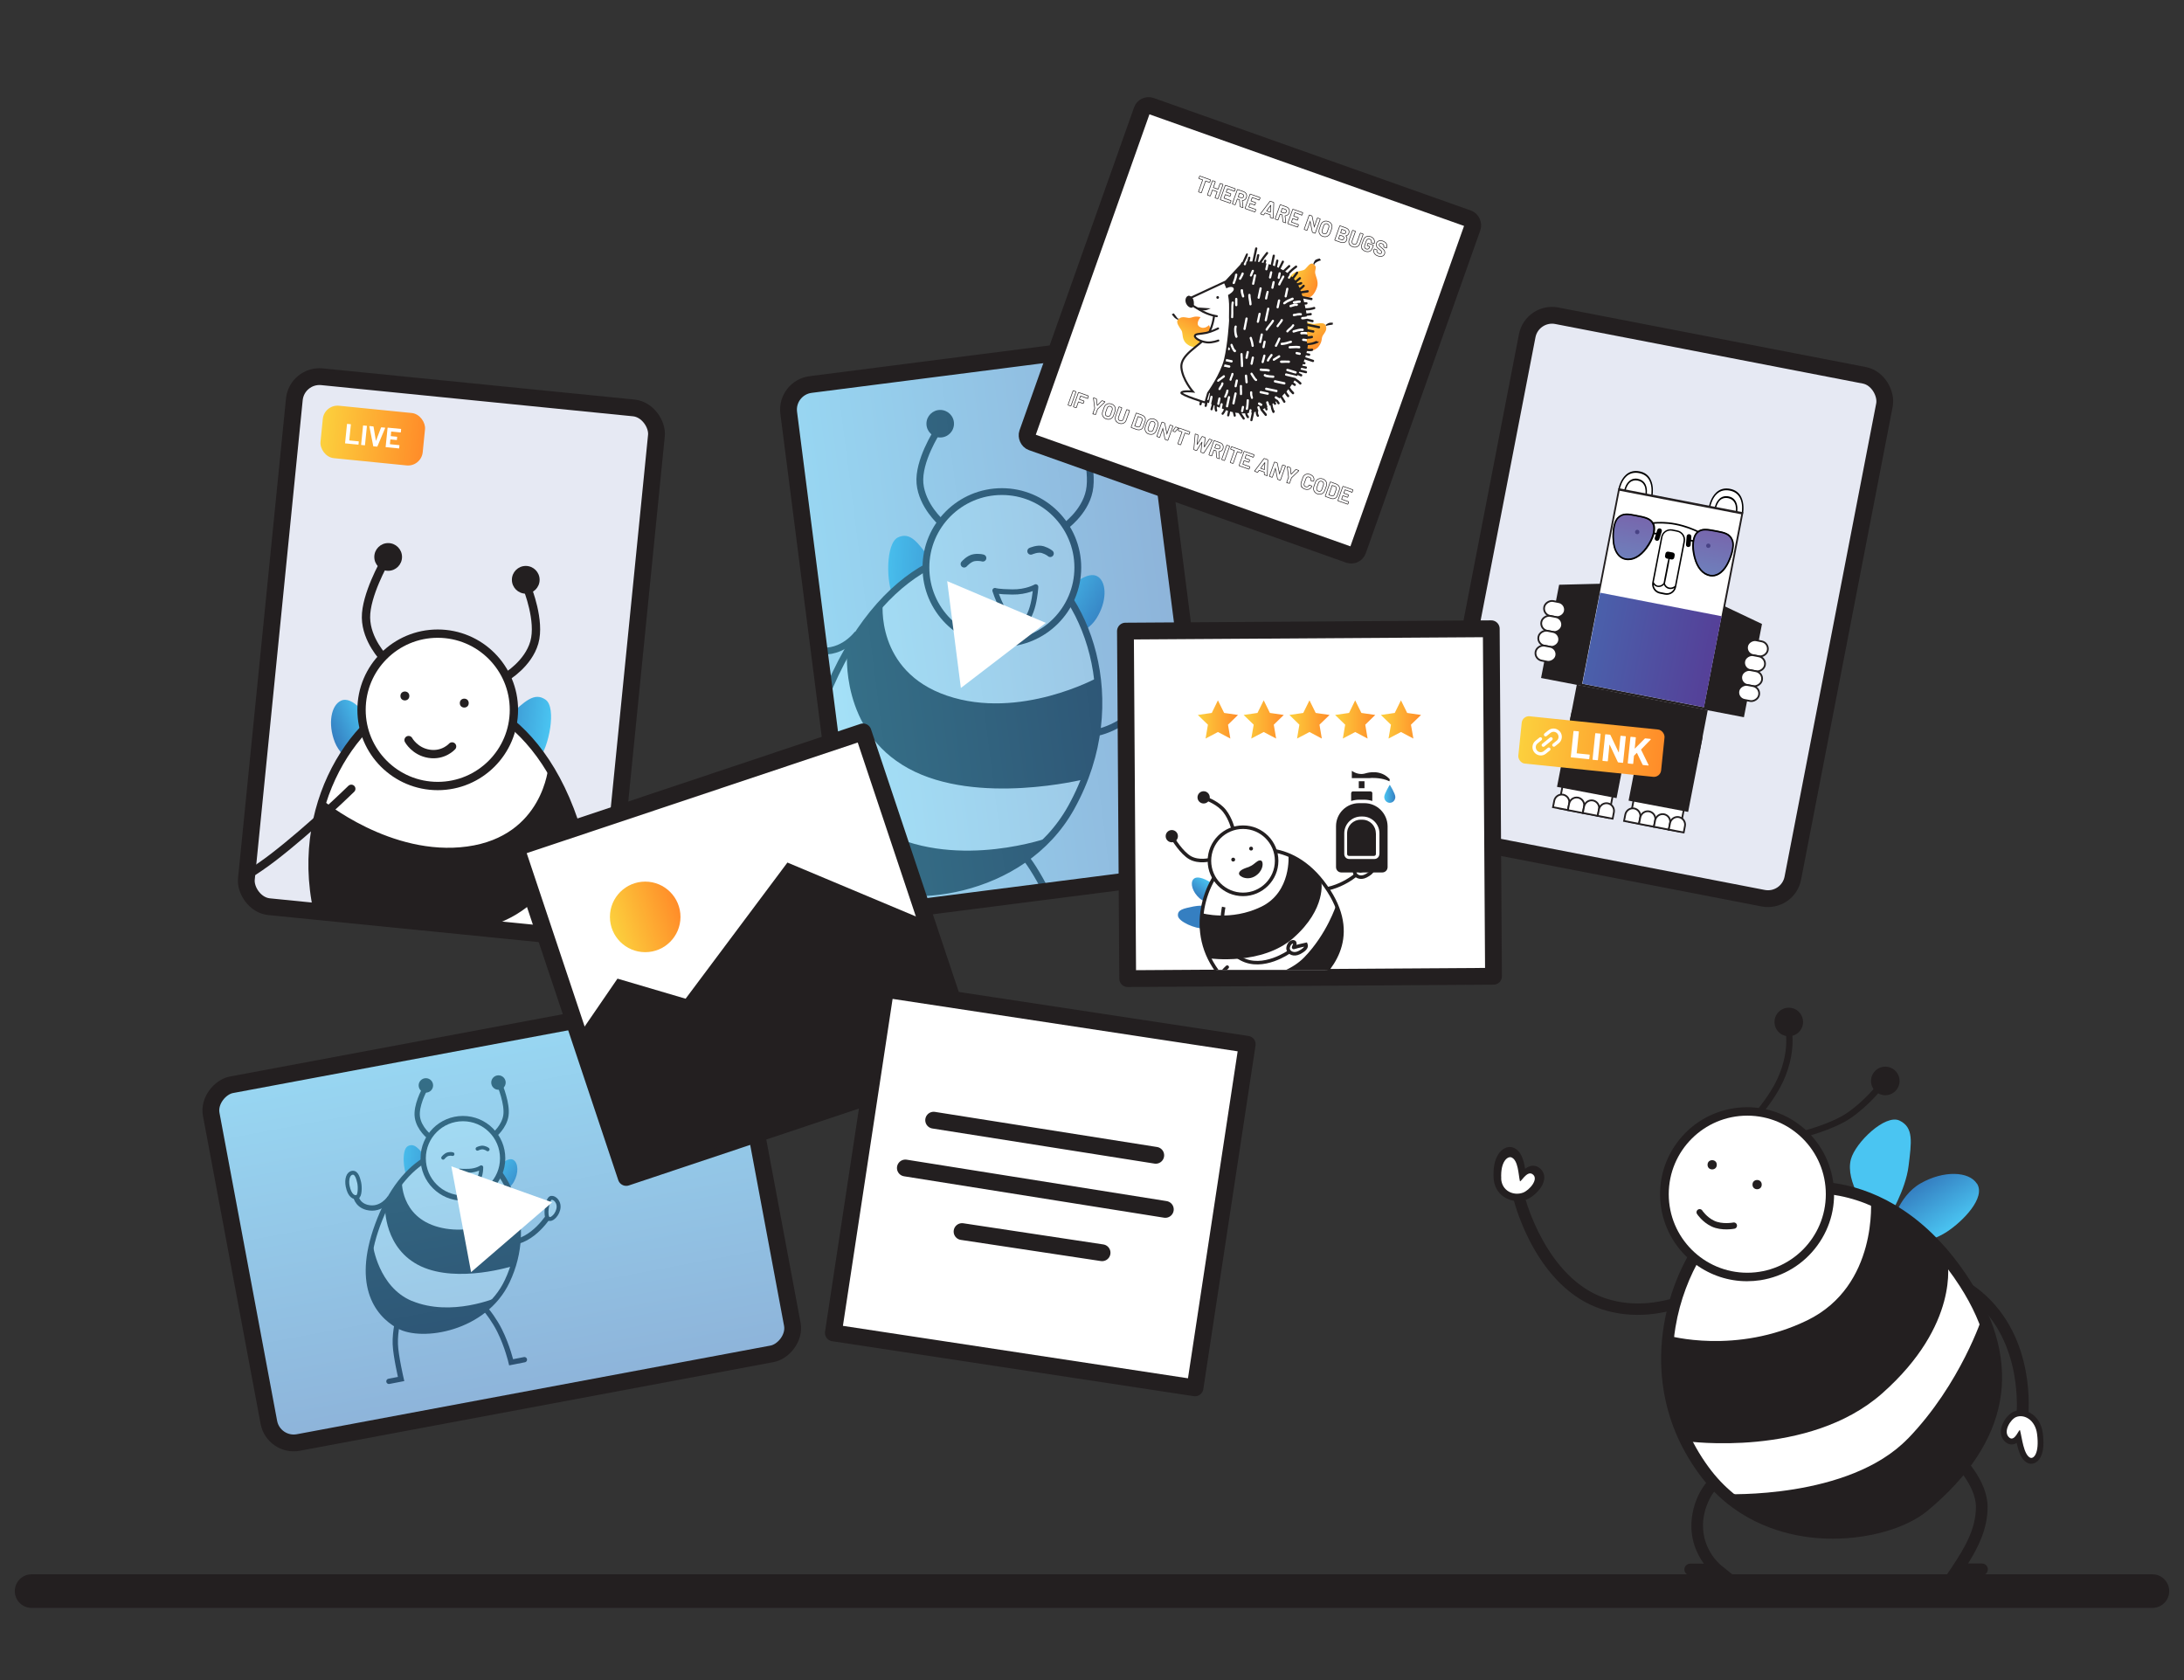
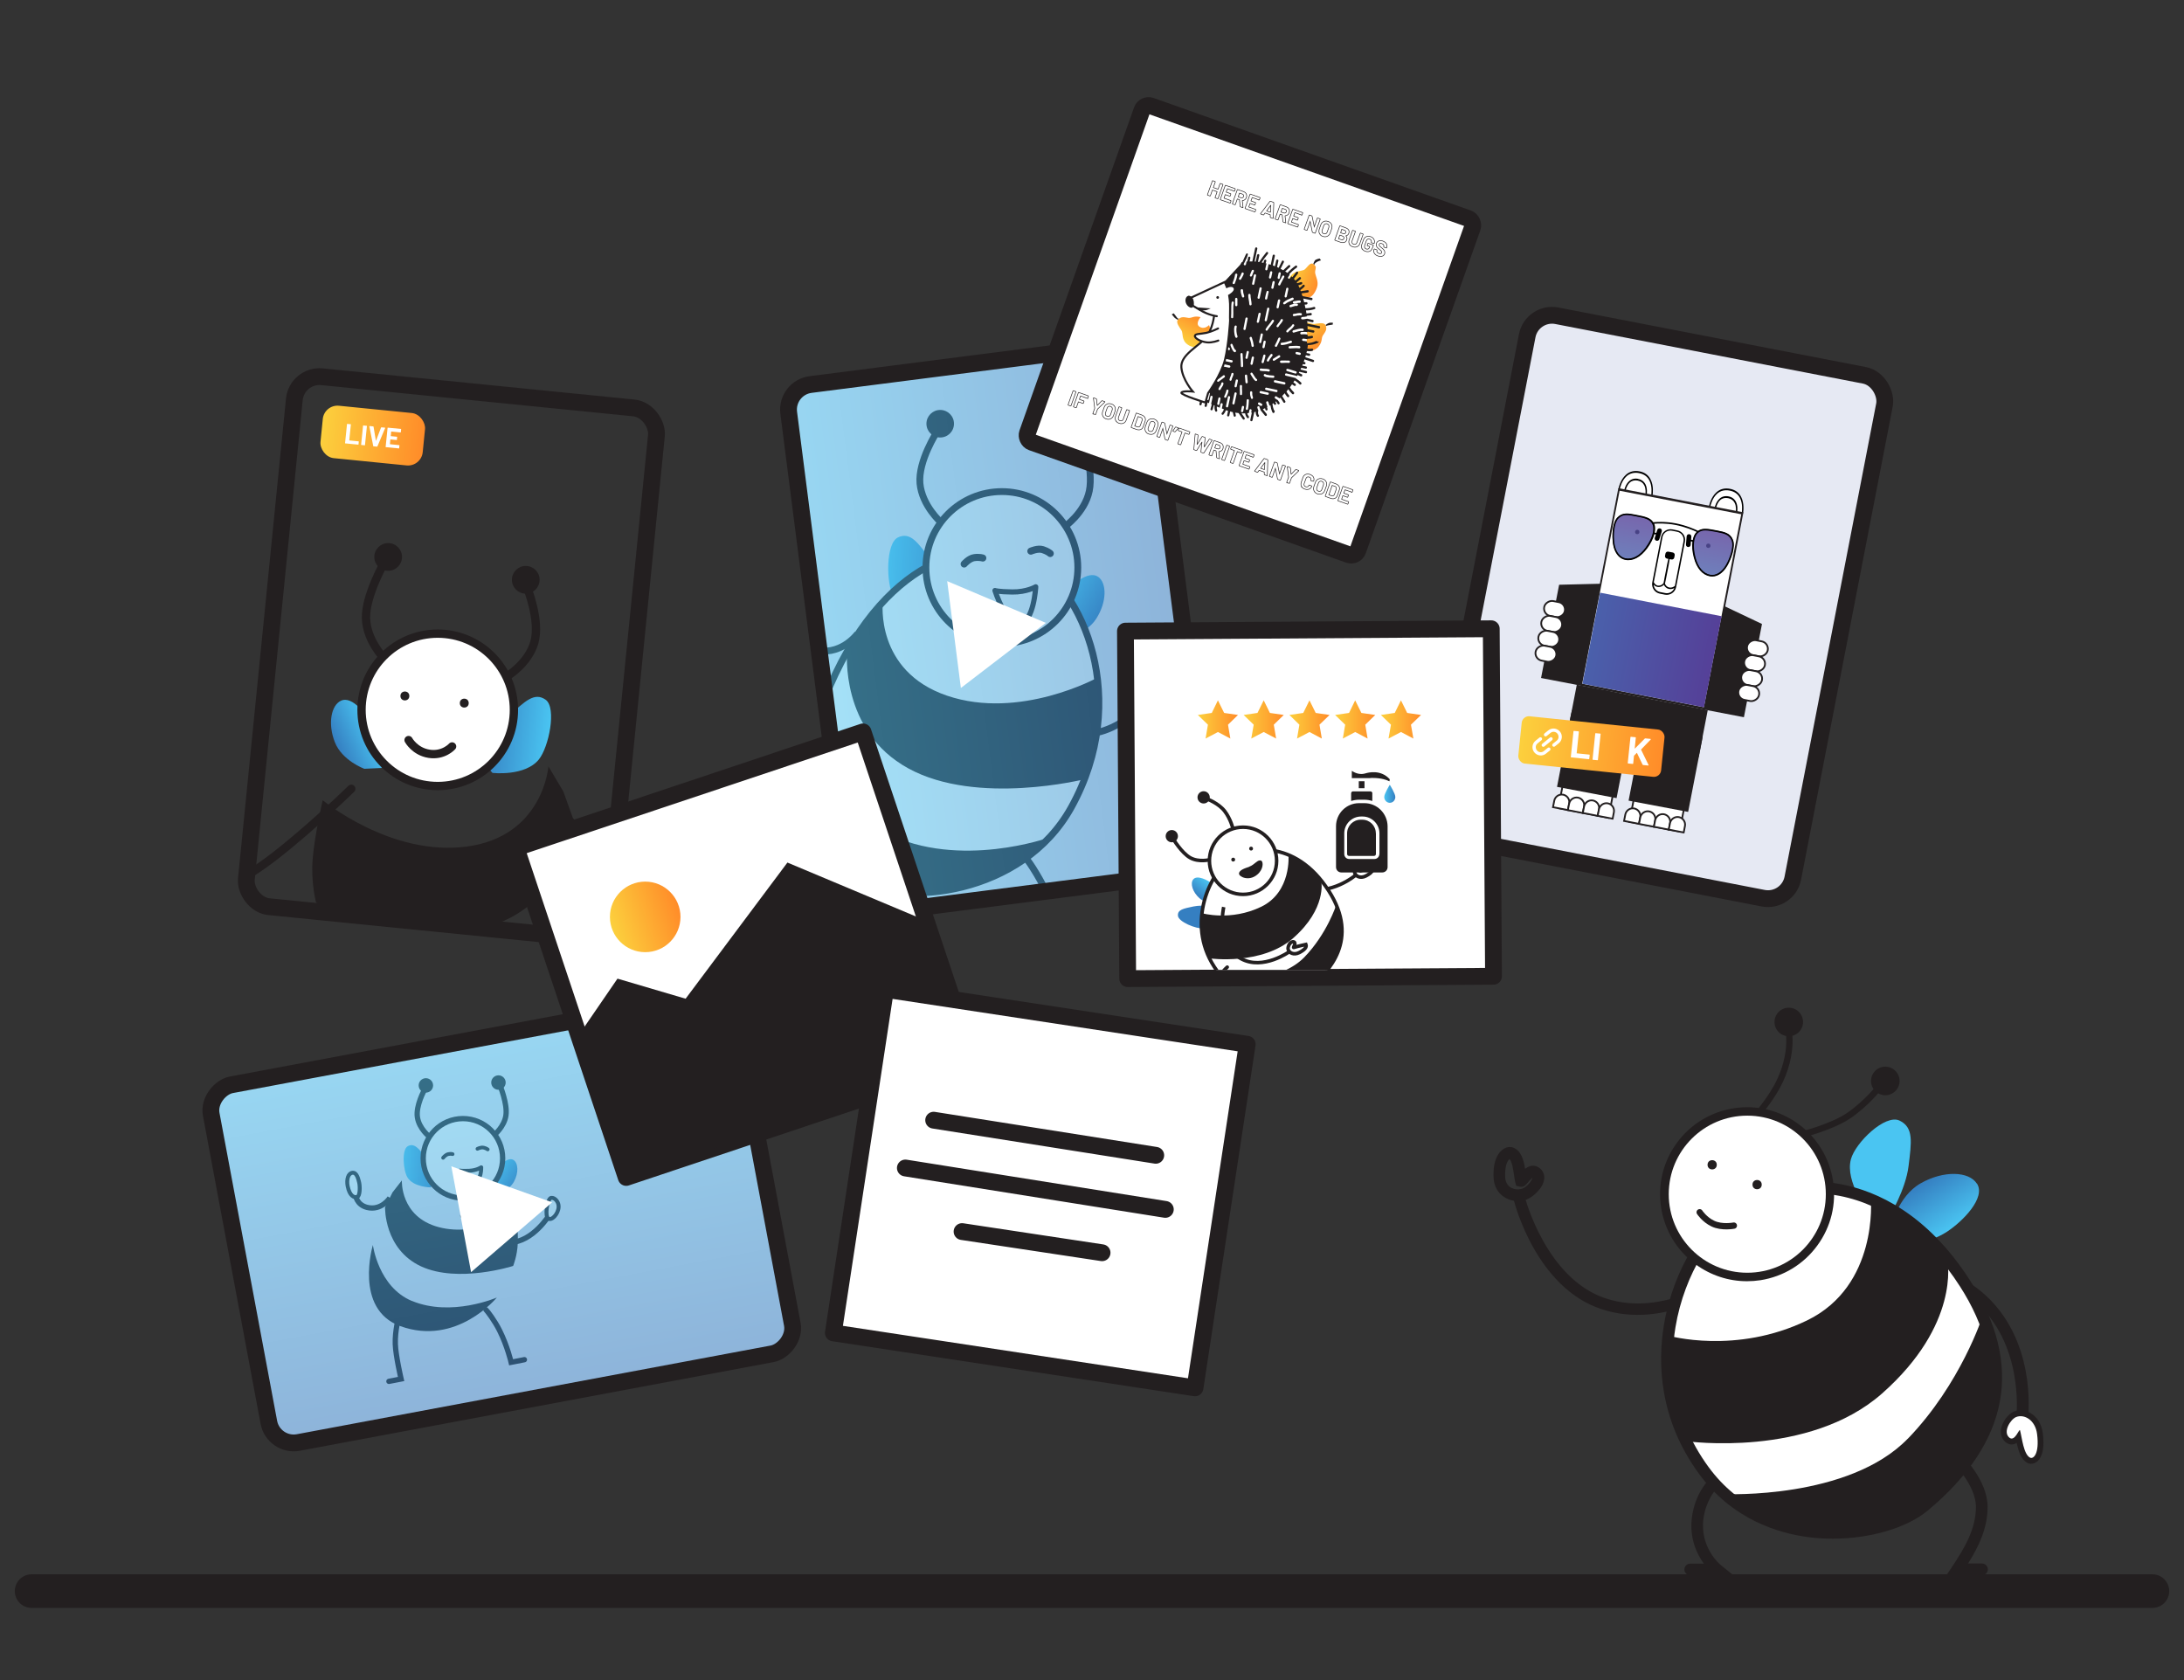
<svg xmlns="http://www.w3.org/2000/svg" xmlns:xlink="http://www.w3.org/1999/xlink" id="Layer_1" viewBox="0 0 260 200">
  <rect x="0" y="0" width="260" height="200" fill="#333333" stroke="none" />
  <defs>
    <style>.cls-1,.cls-2,.cls-3,.cls-4,.cls-5,.cls-6,.cls-7,.cls-8,.cls-9,.cls-10,.cls-11,.cls-12{fill:#fff;}.cls-1,.cls-3,.cls-4,.cls-13,.cls-14,.cls-5,.cls-6,.cls-15,.cls-16,.cls-7,.cls-17,.cls-18,.cls-19,.cls-20,.cls-8,.cls-21,.cls-22,.cls-23,.cls-9,.cls-24,.cls-25,.cls-26,.cls-27,.cls-28,.cls-29,.cls-10,.cls-30,.cls-11,.cls-12,.cls-31,.cls-32{stroke:#231f20;}.cls-1,.cls-3,.cls-4,.cls-14,.cls-5,.cls-15,.cls-16,.cls-7,.cls-18,.cls-19,.cls-8,.cls-22,.cls-9,.cls-25,.cls-26,.cls-27,.cls-28,.cls-29,.cls-10,.cls-30,.cls-11,.cls-31,.cls-32{stroke-miterlimit:10;}.cls-1,.cls-23,.cls-12{stroke-width:2px;}.cls-33{fill:url(#linear-gradient-2);}.cls-3{stroke-width:.07px;}.cls-34{fill:url(#linear-gradient-17);}.cls-35{fill:url(#linear-gradient-11);}.cls-35,.cls-36,.cls-37{opacity:.5;}.cls-4,.cls-21{stroke-width:.47px;}.cls-13{stroke-width:.84px;}.cls-13,.cls-14,.cls-6,.cls-15,.cls-17,.cls-18,.cls-20,.cls-8,.cls-21,.cls-23,.cls-24,.cls-26,.cls-27,.cls-28,.cls-12{stroke-linecap:round;}.cls-13,.cls-14,.cls-15,.cls-16,.cls-17,.cls-18,.cls-20,.cls-21,.cls-22,.cls-23,.cls-24,.cls-26,.cls-38,.cls-27,.cls-28,.cls-29,.cls-30,.cls-31,.cls-32{fill:none;}.cls-13,.cls-6,.cls-17,.cls-20,.cls-21,.cls-23,.cls-24,.cls-12{stroke-linejoin:round;}.cls-39{fill:url(#linear-gradient-15);}.cls-14,.cls-29,.cls-11{stroke-width:.81px;}.cls-40{fill:url(#linear-gradient-18);}.cls-41{fill:url(#linear-gradient-28);}.cls-42{fill:url(#linear-gradient-20);}.cls-43{clip-path:url(#clippath-2);}.cls-5,.cls-16,.cls-18{stroke-width:.63px;}.cls-44{fill:#e6e9f3;}.cls-6,.cls-32{stroke-width:.75px;}.cls-15{stroke-width:4px;}.cls-7,.cls-28,.cls-31{stroke-width:.42px;}.cls-17{stroke-width:.44px;}.cls-36{fill:url(#linear-gradient-14);}.cls-45{clip-path:url(#clippath-1);}.cls-46{clip-path:url(#clippath-4);}.cls-47{fill:url(#linear-gradient-10);}.cls-19{fill:url(#linear-gradient-7);}.cls-19,.cls-25{opacity:.8;stroke-width:.13px;}.cls-20,.cls-27,.cls-10,.cls-30{stroke-width:.99px;}.cls-48{fill:url(#linear-gradient-16);}.cls-8{stroke-width:.24px;}.cls-22{stroke-width:.84px;}.cls-9{stroke-width:.21px;}.cls-24{stroke-width:.62px;}.cls-49{fill:url(#linear-gradient-21);}.cls-25{fill:url(#linear-gradient-6);}.cls-50{fill:url(#linear-gradient-25);}.cls-51{fill:url(#linear-gradient-5);}.cls-52{clip-path:url(#clippath);}.cls-26{stroke-width:1.45px;}.cls-53{clip-path:url(#clippath-3);}.cls-54{fill:url(#linear-gradient-24);}.cls-55{fill:url(#linear-gradient-9);}.cls-56{fill:url(#linear-gradient-22);}.cls-57{fill:url(#linear-gradient-3);}.cls-58{clip-path:url(#clippath-5);}.cls-37{fill:url(#linear-gradient-4);}.cls-59{fill:url(#linear-gradient);}.cls-60{fill:url(#linear-gradient-27);}.cls-61{fill:url(#linear-gradient-23);}.cls-62{fill:url(#linear-gradient-19);}.cls-63{fill:#231f20;}.cls-64{fill:url(#linear-gradient-8);}.cls-65{fill:url(#linear-gradient-12);}.cls-66{fill:url(#linear-gradient-13);}.cls-67{fill:url(#linear-gradient-26);}</style>
    <clipPath id="clippath">
      <rect class="cls-38" x="32.07" y="46.55" width="43.32" height="63.4" rx="3.01" ry="3.01" transform="translate(8.06 -4.96) rotate(5.71)" />
    </clipPath>
    <linearGradient id="linear-gradient" x1="-837.88" y1="345.83" x2="-830" y2="345.83" gradientTransform="translate(-727.26 -351.83) rotate(-173.41) scale(1 -1)" gradientUnits="userSpaceOnUse">
      <stop offset="0" stop-color="#4ac5f2" />
      <stop offset="1" stop-color="#357fc1" />
    </linearGradient>
    <linearGradient id="linear-gradient-2" x1="-1123.19" y1="1132.71" x2="-1118.31" y2="1132.71" gradientTransform="translate(-1448.17 -475.91) rotate(155.41) scale(1 -1)" xlink:href="#linear-gradient" />
    <linearGradient id="linear-gradient-3" x1="31.48" y1="58.22" x2="43.71" y2="58.22" gradientTransform="translate(6.78 -6.36)" gradientUnits="userSpaceOnUse">
      <stop offset="0" stop-color="#fcd03d" />
      <stop offset="1" stop-color="#ff8c29" />
    </linearGradient>
    <linearGradient id="linear-gradient-4" x1="251.33" y1="-83.32" x2="294.65" y2="-83.32" gradientTransform="translate(-75.36 155.55)" xlink:href="#linear-gradient-3" />
    <clipPath id="clippath-1">
      <rect class="cls-38" x="175.97" y="40.54" width="43.32" height="63.4" rx="3.01" ry="3.01" transform="translate(17.33 -36.24) rotate(10.96)" />
    </clipPath>
    <linearGradient id="linear-gradient-5" x1="192.31" y1="75.9" x2="207.06" y2="75.9" gradientTransform="translate(272.56 -122.32) rotate(90)" gradientUnits="userSpaceOnUse">
      <stop offset="0" stop-color="#4a60ab" />
      <stop offset="1" stop-color="#554098" />
    </linearGradient>
    <linearGradient id="linear-gradient-6" x1="194.84" y1="65.89" x2="194.84" y2="60.56" gradientTransform="translate(15.04 -35.1) rotate(10.96)" xlink:href="#linear-gradient-5" />
    <linearGradient id="linear-gradient-7" x1="204.45" y1="65.89" x2="204.45" y2="60.56" gradientTransform="translate(15.04 -35.1) rotate(10.96)" xlink:href="#linear-gradient-5" />
    <linearGradient id="linear-gradient-8" x1="182.17" y1="85.17" x2="199.26" y2="85.17" gradientTransform="translate(-1.26 3.71)" xlink:href="#linear-gradient-3" />
    <clipPath id="clippath-2">
      <rect class="cls-38" x="97.37" y="43.14" width="43.32" height="63.4" rx="3.01" ry="3.01" transform="translate(-8.55 15.74) rotate(-7.3)" />
    </clipPath>
    <linearGradient id="linear-gradient-9" x1="-84.23" y1="-12.54" x2="-76.38" y2="-12.54" gradientTransform="translate(188.7 87.29) rotate(4.33)" xlink:href="#linear-gradient" />
    <linearGradient id="linear-gradient-10" x1="-664.05" y1="435.94" x2="-659.19" y2="435.94" gradientTransform="translate(920.06 102.04) rotate(35.51)" xlink:href="#linear-gradient" />
    <linearGradient id="linear-gradient-11" x1="171.28" y1="-63.35" x2="214.6" y2="-63.35" gradientTransform="translate(-73.9 138.19)" xlink:href="#linear-gradient" />
    <clipPath id="clippath-3">
      <rect class="cls-38" x="38.07" y="113.44" width="43.32" height="63.4" rx="3.01" ry="3.01" transform="translate(191.41 59.74) rotate(79.4)" />
    </clipPath>
    <linearGradient id="linear-gradient-12" x1="-182.13" y1="239.4" x2="-178.03" y2="239.4" gradientTransform="translate(232.58 -98.73) rotate(.58)" xlink:href="#linear-gradient" />
    <linearGradient id="linear-gradient-13" x1="-626.15" y1="706.82" x2="-623.61" y2="706.82" gradientTransform="translate(963.34 -131.82) rotate(31.76)" xlink:href="#linear-gradient" />
    <linearGradient id="linear-gradient-14" x1="97.84" y1="-133.07" x2="141.16" y2="-133.07" gradientTransform="translate(-59.77 278.21)" xlink:href="#linear-gradient" />
    <linearGradient id="linear-gradient-15" x1="11416.42" y1="2891.96" x2="11424.54" y2="2891.96" gradientTransform="translate(-5657.62 -11929.94) rotate(51.58) scale(1.15 1)" xlink:href="#linear-gradient" />
    <linearGradient id="linear-gradient-16" x1="-2610.44" y1="290.32" x2="-2603.88" y2="290.32" gradientTransform="translate(-941.9 -2203.07) rotate(-122.89) scale(1 -1)" xlink:href="#linear-gradient" />
    <linearGradient id="linear-gradient-17" x1="267.33" y1="88.07" x2="275.73" y2="88.07" gradientTransform="translate(-208.63 111.69) rotate(-18.48)" xlink:href="#linear-gradient-3" />
    <linearGradient id="linear-gradient-18" x1="819.06" y1="-547.12" x2="822.69" y2="-547.12" gradientTransform="translate(245.73 1020.32) rotate(-62.35)" xlink:href="#linear-gradient-3" />
    <linearGradient id="linear-gradient-19" x1="165.86" y1="102.49" x2="169.31" y2="102.49" gradientTransform="translate(31.63 -119.38) rotate(19.53)" xlink:href="#linear-gradient-3" />
    <linearGradient id="linear-gradient-20" x1="341.3" y1="573.56" x2="344.95" y2="573.56" gradientTransform="translate(400.94 -582.07) rotate(52.39)" xlink:href="#linear-gradient-3" />
    <clipPath id="clippath-4">
      <polygon class="cls-38" points="147.64 31.52 145.52 33.79 142.27 48.93 150.15 51.93 157.43 43.1 157.38 31.78 147.98 28.69 147.79 31.27 147.64 31.52" />
    </clipPath>
    <linearGradient id="linear-gradient-21" x1="142.6" y1="85.64" x2="147.38" y2="85.64" gradientTransform="matrix(1,0,0,1,0,0)" xlink:href="#linear-gradient-3" />
    <linearGradient id="linear-gradient-22" x1="148.05" y1="85.64" x2="152.83" y2="85.64" gradientTransform="matrix(1,0,0,1,0,0)" xlink:href="#linear-gradient-3" />
    <linearGradient id="linear-gradient-23" x1="153.5" y1="85.64" x2="158.28" y2="85.64" gradientTransform="matrix(1,0,0,1,0,0)" xlink:href="#linear-gradient-3" />
    <linearGradient id="linear-gradient-24" x1="158.94" y1="85.64" x2="163.72" y2="85.64" gradientTransform="matrix(1,0,0,1,0,0)" xlink:href="#linear-gradient-3" />
    <linearGradient id="linear-gradient-25" x1="164.39" y1="85.64" x2="169.17" y2="85.64" gradientTransform="matrix(1,0,0,1,0,0)" xlink:href="#linear-gradient-3" />
    <clipPath id="clippath-5">
      <rect class="cls-38" x="134.61" y="90.42" width="38.29" height="25.04" />
    </clipPath>
    <linearGradient id="linear-gradient-26" x1="5259.63" y1="634.29" x2="5263.35" y2="634.29" gradientTransform="translate(-2598.31 4173.16) rotate(-63.44) scale(.92 1)" xlink:href="#linear-gradient" />
    <linearGradient id="linear-gradient-27" x1="3362.59" y1="-859.02" x2="3364.89" y2="-859.02" gradientTransform="translate(2917.13 -1982.08) rotate(128.7) scale(1 -1)" xlink:href="#linear-gradient" />
    <linearGradient id="linear-gradient-28" x1="164.79" y1="94.5" x2="166.11" y2="94.5" gradientTransform="matrix(1,0,0,1,0,0)" xlink:href="#linear-gradient" />
  </defs>
-   <rect class="cls-44" x="32.07" y="46.55" width="43.32" height="63.4" rx="3.01" ry="3.01" transform="translate(8.06 -4.96) rotate(5.71)" />
  <g class="cls-52">
    <path class="cls-59" d="m58.63,92.01l-1.48-1.67s1.49-3.3,3.41-5.08c1.92-1.78,3.06-2.91,4.4-1.96,1.33.96.38,5.65-.82,7.12-1.66,2.03-5.5,1.59-5.5,1.59Z" />
    <path class="cls-33" d="m40.6,83.41c1.36-.62,3.15,1.72,3.87,3.3s.97,4.71.97,4.71l-2.07.1s-2.65-.97-3.51-3.17-.44-4.4.74-4.94Z" />
-     <path class="cls-10" d="m49.26,82.85c4.83-1.47,15.65,1.28,19.97,17.9,3.94,15.18-1.93,21.42-7.38,23.6-5.58,2.23-19.55-1.77-23.32-13.31-4.54-13.92,3.49-25.99,10.73-28.19Z" />
+     <path class="cls-10" d="m49.26,82.85Z" />
    <circle class="cls-10" cx="52.11" cy="84.5" r="9.07" />
    <path class="cls-63" d="m59.61,118.29c-9.42,2.61-19.18-3.19-19.18-3.19,0,0,7.75,12.3,21.11,9.23,11.05-2.54,8.5-17.61,8.5-17.61,0,0-2.44,9.35-10.44,11.57Z" />
    <path class="cls-63" d="m68.36,97.82s-.92,9.5-9.84,12.36-20.89-2.73-20.89-2.73c0,0-.65-2.39-.4-5.28s1.19-6.91,1.19-6.91c0,0,8.13,6.75,17.2,5.51,9.07-1.24,9.67-9.54,9.67-9.54l1.77,2.98,1.3,3.61Z" />
    <path class="cls-30" d="m60.28,80.56s2.59-1.51,3.33-4.08c.74-2.57-.83-6.45-.83-6.45" />
    <path class="cls-30" d="m45.71,78.35s-2.1-2.14-2.14-4.82,2.22-6.64,2.22-6.64" />
    <circle class="cls-63" cx="46.21" cy="66.3" r="1.65" />
    <circle class="cls-63" cx="62.59" cy="69.02" r="1.65" />
    <path class="cls-26" d="m62.13,122.14s-.79,2.4-2.41,4.77c-1.51,2.21-3.6,4.38-3.6,4.38l2.7.89" />
    <path class="cls-26" d="m42.55,118.19s-2.27.72-4.76,2.71c-2.3,1.83-3.35,3.17-3.35,3.17l-2.93-.97" />
    <path class="cls-27" d="m23.86,107.15s4.45-1.84,8.7-5.12c4.5-3.47,9.26-8.13,9.26-8.13" />
    <path class="cls-30" d="m66.32,96.48s4.63,3.65,7.52,7.29c2.69,3.38,3.88,7.95,3.88,7.95" />
    <circle class="cls-63" cx="55.27" cy="83.7" r=".53" />
    <circle class="cls-63" cx="48.2" cy="82.85" r=".53" />
    <path class="cls-20" d="m53.82,88.86s-1.02,1.15-2.75.87c-1.69-.27-2.43-1.63-2.43-1.63" />
    <path class="cls-30" d="m19.9,109.59c-.67-.15-.88-1.81.41-2.72s3.52-.71,3.52.27-3,2.66-3.94,2.46Z" />
    <path class="cls-30" d="m80.41,116.86s2.13-2.91-1.04-4.56c-4.14-2.16-3.44,2.53-3.44,2.53" />
  </g>
  <rect class="cls-23" x="32.07" y="46.55" width="43.32" height="63.4" rx="3.01" ry="3.01" transform="translate(8.06 -4.96) rotate(5.71)" />
  <rect class="cls-57" x="38.26" y="48.72" width="12.23" height="6.27" rx="1.76" ry="1.76" transform="translate(5.38 -4.16) rotate(5.71)" />
  <path class="cls-2" d="m41.08,52.77s0-.02,0-.03l.23-2.25s0-.02.01-.03c0,0,.02-.01.03,0l.39.04s.02,0,.03.01c0,0,0,.02,0,.03l-.19,1.87s0,.02.01.02l1.09.11s.02,0,.03.01c0,0,0,.02,0,.03l-.03.32s0,.02-.01.03c0,0-.02,0-.03,0l-1.54-.15s-.02,0-.03-.01Z" />
  <path class="cls-2" d="m42.99,52.96s0-.02,0-.03l.23-2.25s0-.02.01-.03c0,0,.02-.01.03,0l.39.04s.02,0,.03.01c0,0,0,.02,0,.03l-.23,2.25s0,.02-.01.03c0,0-.02,0-.03,0l-.39-.04s-.02,0-.03-.01Z" />
  <path class="cls-2" d="m44.43,53.08l-.46-2.32h0s.02-.05.04-.04l.42.04s.04.02.04.04l.28,1.67s0,.01,0,.01,0,0,.01,0l.6-1.58s.03-.03.05-.03l.41.04s.02,0,.03.02,0,.02,0,.03l-.92,2.18s-.02.03-.05.03l-.42-.04s-.04-.01-.04-.04Z" />
  <path class="cls-2" d="m47.71,51.48s-.02,0-.03,0l-1.09-.11s-.02,0-.02.01l-.05.52s0,.02.01.02l.72.07s.02,0,.03.01c0,0,0,.02,0,.03l-.03.32s0,.02-.01.03c0,0-.02.01-.03,0l-.72-.07s-.02,0-.02.01l-.05.54s0,.02.01.02l1.09.11s.02,0,.03.01c0,0,0,.02,0,.03l-.03.32s0,.02-.01.03c0,0-.02,0-.03,0l-1.54-.15s-.02,0-.03-.01c0,0,0-.02,0-.03l.23-2.25s0-.02.01-.03c0,0,.02-.01.03,0l1.54.15s.02,0,.03.01c0,0,0,.02,0,.03l-.03.32s0,.02-.01.03Z" />
  <rect class="cls-37" x="175.97" y="40.54" width="43.32" height="63.4" rx="3.01" ry="3.01" transform="translate(17.33 -36.24) rotate(10.96)" />
  <rect class="cls-44" x="175.97" y="40.54" width="43.32" height="63.4" rx="3.01" ry="3.01" transform="translate(17.33 -36.24) rotate(10.96)" />
  <g class="cls-45">
    <rect class="cls-9" x="186.6" y="84.77" width="6.08" height="12.13" transform="translate(358.56 216.05) rotate(-169.04)" />
    <g id="Telo">
      <path class="cls-2" d="m195.15,56.22c1.87.3,1.59,2.33,1.5,2.8l-3.92-.76c.07-.38.53-2.35,2.41-2.04Z" />
      <path class="cls-2" d="m205.92,58.3c1.86.3,1.53,2.63,1.53,2.63l-.03.17-3.91-.76c.1-.37.73-2.32,2.41-2.04Z" />
      <path d="m195,57.01c.41.08.71.3.89.65.23.46.18,1.01.15,1.24l-.16-.03c.03-.2.07-.69-.13-1.09-.15-.31-.42-.5-.78-.57s-.69,0-.94.23c-.33.3-.47.78-.51.96l-.16-.03c.04-.2.19-.74.58-1.09.29-.26.65-.36,1.07-.28Z" />
      <path d="m196.37,57.22c-.24-.49-.66-.79-1.24-.9s-1.09.01-1.49.37c-.57.51-.78,1.36-.82,1.58l-.16-.03c.05-.25.27-1.15.89-1.71.44-.4.99-.54,1.62-.42s1.08.45,1.34.99c.37.74.26,1.63.22,1.93l-.16-.03c.04-.28.13-1.11-.2-1.78Z" />
      <path d="m206.64,60.95c.03-.2.07-.69-.13-1.08-.15-.31-.42-.5-.78-.57s-.69,0-.94.23c-.33.3-.47.78-.51.96l-.16-.03c.04-.2.2-.74.58-1.09.29-.26.65-.36,1.07-.28s.71.3.89.65c.23.46.18,1.01.15,1.23l.54.1c.04-.28.13-1.11-.2-1.77-.24-.49-.66-.79-1.24-.9s-1.09.01-1.49.37c-.57.51-.78,1.35-.82,1.58l-.16-.03c.05-.25.27-1.15.89-1.71.44-.4.99-.54,1.62-.42s1.08.45,1.34.99c.36.73.27,1.62.22,1.92h0s0,0,0,0l-3.22-.62,2.36.45Z" />
    </g>
    <rect class="cls-2" x="186" y="63.82" width="23.67" height="14.96" transform="translate(90.23 251.98) rotate(-79.04)" />
    <path class="cls-63" d="m192.66,58.11l14.89,2.88-4.55,23.5-14.89-2.88,4.55-23.5Zm14.63,3.11l-14.48-2.8-4.45,22.97,14.48,2.8,4.45-22.97Z" />
    <rect class="cls-51" x="191.14" y="69.99" width="11.04" height="14.74" transform="translate(83.33 255.74) rotate(-79.04)" />
    <polygon class="cls-63" points="205.27 72.15 202.88 84.47 207.61 85.38 209.76 74.28 205.27 72.15" />
    <path class="cls-9" d="m186.66,96.43l.15-.77c.09-.49-.23-.96-.72-1.06h0c-.49-.09-.96.23-1.06.72l-.15.77,1.77.34Z" />
    <path class="cls-9" d="m188.43,96.78l.15-.77c.09-.49-.23-.96-.72-1.06h0c-.49-.09-.96.23-1.06.72l-.15.77,1.77.34Z" />
    <path class="cls-9" d="m190.21,97.12l.15-.77c.09-.49-.23-.96-.72-1.06h0c-.49-.09-.96.23-1.06.72l-.15.77,1.77.34Z" />
    <path class="cls-9" d="m191.98,97.46l.15-.77c.09-.49-.23-.96-.72-1.06h0c-.49-.09-.96.23-1.06.72l-.15.77,1.77.34Z" />
    <path class="cls-63" d="m192.45,95.01l1.66-8.57c.38-1.96-.9-3.85-2.86-4.23h0c-1.96-.38-3.85.9-4.23,2.86l-1.66,8.6,7.09,1.34Z" />
    <rect class="cls-9" x="195.06" y="86.41" width="6.08" height="12.13" transform="translate(375.02 220.91) rotate(-169.04)" />
    <path class="cls-9" d="m195.12,98.07l.15-.77c.09-.49-.23-.96-.72-1.06h0c-.49-.09-.96.23-1.06.72l-.15.77,1.77.34Z" />
    <path class="cls-9" d="m196.9,98.42l.15-.77c.09-.49-.23-.96-.72-1.06h0c-.49-.09-.96.23-1.06.72l-.15.77,1.77.34Z" />
    <path class="cls-9" d="m198.67,98.76l.15-.77c.09-.49-.23-.96-.72-1.06h0c-.49-.09-.96.23-1.06.72l-.15.77,1.77.34Z" />
    <path class="cls-9" d="m200.44,99.1l.15-.77c.09-.49-.23-.96-.72-1.06h0c-.49-.09-.96.23-1.06.72l-.15.77,1.77.34Z" />
    <path class="cls-63" d="m200.97,96.65l1.66-8.55c.38-1.96-.9-3.85-2.86-4.23h0c-1.96-.38-3.85.9-4.23,2.86l-1.66,8.58,7.09,1.34Z" />
    <polygon class="cls-63" points="185.61 69.61 183.46 80.71 188.19 81.62 190.53 69.49 185.61 69.61" />
    <path d="m197.75,63.92l-1.05,5.41c-.12.62.29,1.22.9,1.34l.6.12c.62.12,1.22-.29,1.34-.9l1.05-5.41c.12-.62-.29-1.22-.9-1.34l-.6-.12c-.62-.12-1.22.29-1.34.9Zm-.9,5.67s.09.09.14.13c.12.09.27.15.42.16.23.02.51-.08.67-.27.11.25.33.44.6.5.14.03.3.02.44-.02.06-.02.14-.05.21-.1-.16.44-.62.71-1.09.61l-.6-.12c-.45-.09-.76-.47-.78-.91Zm1.06-5.64c.1-.53.61-.87,1.14-.77l.6.12c.53.1.87.61.77,1.14l-1.03,5.32c-.06.02-.11.06-.16.09-.05.03-.11.05-.16.07-.11.03-.23.04-.35.02-.23-.05-.42-.22-.5-.44,0,0,0-.02-.01-.02.03-.11.05-.22.07-.33.03-.13.05-.26.08-.39.05-.25.1-.51.15-.76.09-.48.2-.96.26-1.44l.21.04c.16.03.31-.07.34-.23l.05-.26c.03-.16-.07-.31-.23-.34l-.53-.1c-.16-.03-.31.07-.34.23l-.05.26c-.03.16.07.31.23.34l.17.03c-.13.47-.21.96-.3,1.44-.05.25-.1.51-.15.76-.02.13-.05.26-.07.39-.02.1-.04.2-.06.3-.08.09-.16.17-.28.23-.1.05-.22.07-.33.07-.12,0-.23-.05-.33-.13-.05-.04-.09-.08-.12-.12-.04-.05-.06-.11-.1-.16,0,0,0,0,0,0l1.03-5.34Z" />
    <rect class="cls-63" x="187.02" y="82.99" width="15.88" height="5.7" transform="translate(370.05 207.16) rotate(-169.04)" />
    <circle class="cls-63" cx="203.37" cy="64.97" r=".26" />
    <circle class="cls-63" cx="194.91" cy="63.33" r=".26" />
    <g id="Očala">
      <path class="cls-25" d="m194.72,61.37c-.93-.18-1.56-.3-2.12.28-.58.6-.64,2.12-.51,3.03.13.93.59,1.72,1.39,1.88s1.68-.2,2.52-1.35c.77-1.04,1.09-2.15.82-2.78-.3-.71-.96-.83-2.1-1.05Z" />
      <path class="cls-19" d="m204.35,63.23c-1.15-.22-1.8-.35-2.34.19-.49.48-.6,1.63-.28,2.89.35,1.38,1.07,2.04,1.84,2.19.8.16,1.53-.41,1.99-1.22.46-.8.98-2.23.66-3-.31-.75-.93-.87-1.86-1.05Z" />
      <path d="m204.37,63.14h0c-1.02-.2-1.68-.32-2.22.05-.33-.16-1.37-.64-2.66-.89s-2.4-.16-2.67-.13c-.36-.56-1.02-.69-2.05-.89h0c-.93-.18-1.6-.31-2.21.3-.63.64-.67,2.21-.54,3.11.15,1.08.7,1.81,1.47,1.96.9.18,1.83-.32,2.62-1.39.42-.57.7-1.15.84-1.67l.18.03-.13.4c-.05.15.04.31.19.35s.31-.04.35-.19l.29-.92c.05-.15-.04-.31-.19-.35-.15-.05-.31.04-.35.19l-.11.34-.19-.04c.08-.39.07-.75-.05-1.02,0-.01-.01-.02-.02-.03.35-.03,1.36-.09,2.54.14s2.15.65,2.53.83c-.01.01-.03.02-.04.04-.21.21-.35.53-.43.93l-.2-.04.03-.36c.01-.16-.1-.29-.26-.3-.16-.01-.29.1-.3.26l-.08.97c-.01.16.1.29.26.3h0c.16.01.29-.1.3-.26l.03-.42.18.04c-.07.54-.02,1.18.16,1.87.33,1.28,1.01,2.09,1.91,2.26.77.15,1.55-.33,2.09-1.27.45-.79,1.01-2.26.66-3.09-.33-.8-1-.93-1.93-1.11Zm-8.43,2.01c-.74,1.01-1.6,1.47-2.43,1.31-.68-.13-1.18-.8-1.32-1.8-.07-.5-.08-1.1-.01-1.61.08-.63.25-1.09.5-1.34.53-.54,1.13-.43,2.04-.25h0c1.12.22,1.74.34,2.02,1,.26.6-.07,1.68-.81,2.69Zm9.54,2.09c-.5.87-1.21,1.31-1.89,1.18-.83-.16-1.46-.91-1.76-2.12-.31-1.22-.21-2.34.25-2.8.03-.03.06-.06.09-.08,0,0,0,0,0,0h0c.49-.41,1.1-.29,2.16-.09h0s.07.01.1.02c.85.16,1.42.3,1.7.97.32.76-.23,2.2-.65,2.92Z" />
    </g>
    <rect class="cls-9" x="184.15" y="71.25" width="1.81" height="2.5" rx=".9" ry=".9" transform="translate(78.7 240.4) rotate(-79.04)" />
    <rect class="cls-9" x="183.8" y="73.02" width="1.81" height="2.5" rx=".9" ry=".9" transform="translate(76.69 241.49) rotate(-79.04)" />
    <rect class="cls-9" x="183.46" y="74.79" width="1.81" height="2.5" rx=".9" ry=".9" transform="translate(74.67 242.59) rotate(-79.04)" />
    <rect class="cls-9" x="183.12" y="76.57" width="1.81" height="2.5" rx=".9" ry=".9" transform="translate(72.65 243.69) rotate(-79.04)" />
    <rect class="cls-9" x="208.3" y="75.92" width="1.81" height="2.5" rx=".9" ry=".9" transform="translate(93.68 267.89) rotate(-79.04)" />
    <rect class="cls-9" x="207.95" y="77.7" width="1.81" height="2.5" rx=".9" ry=".9" transform="translate(91.66 268.99) rotate(-79.04)" />
    <rect class="cls-9" x="207.61" y="79.47" width="1.81" height="2.5" rx=".9" ry=".9" transform="translate(89.64 270.09) rotate(-79.04)" />
    <rect class="cls-9" x="207.27" y="81.24" width="1.81" height="2.5" rx=".9" ry=".9" transform="translate(87.62 271.19) rotate(-79.04)" />
  </g>
  <rect class="cls-23" x="175.97" y="40.54" width="43.32" height="63.4" rx="3.01" ry="3.01" transform="translate(17.33 -36.24) rotate(10.96)" />
  <rect class="cls-64" x="180.91" y="86.05" width="17.09" height="5.66" rx=".86" ry=".86" transform="translate(10.12 -18.98) rotate(5.89)" />
  <path class="cls-2" d="m187.01,90.16s-.01-.03-.01-.04l.32-3.06s0-.03.02-.04c.01,0,.02-.01.04-.01l.53.05s.03,0,.04.02c0,.01.01.02.01.04l-.26,2.54s0,.02.02.02l1.48.15s.03,0,.04.02c0,.01.01.03.01.04l-.05.44s0,.03-.02.04c-.01,0-.02.01-.04.01l-2.08-.22s-.03,0-.04-.02Z" />
  <path class="cls-2" d="m189.6,90.43s-.01-.03-.01-.04l.32-3.06s0-.03.02-.04c.01,0,.02-.01.04-.01l.53.05s.03,0,.04.02c0,.01.01.02.01.04l-.32,3.06s0,.03-.02.04c-.01,0-.02.01-.04.01l-.53-.05s-.03,0-.04-.02Z" />
-   <path class="cls-2" d="m192.93,87.6s.02-.01.04-.01l.53.05s.03,0,.04.02.01.02.01.04l-.32,3.06s0,.03-.02.04c-.01,0-.02.01-.04.01l-.51-.05s-.05-.02-.06-.04l-.97-2.06s-.01-.01-.02-.01,0,0-.01.02l-.19,1.91s0,.03-.02.04c-.01,0-.03.01-.04.01l-.53-.05s-.03,0-.04-.02c0-.01-.01-.03-.01-.04l.32-3.06s0-.03.02-.04.02-.01.04-.01l.51.05s.05.02.06.04l.97,2.05s.01.01.02.01,0,0,.01-.02l.19-1.9s0-.03.02-.04Z" />
  <path class="cls-2" d="m193.79,90.86s-.01-.03-.01-.04l.32-3.06s0-.03.02-.04c.01,0,.02-.01.04-.01l.53.05s.03,0,.04.02c0,.01.01.02.01.04l-.13,1.27s0,.01,0,.02.01,0,.02,0l1.18-1.19s.04-.03.07-.02l.6.06s.04.01.04.03c0,.01,0,.03-.01.05l-1.14,1.18s-.01.02,0,.03l.89,1.82s0,.03,0,.03c0,.02-.02.03-.05.03l-.6-.06s-.05-.02-.06-.04l-.67-1.39s0-.01-.01-.01-.01,0-.02,0l-.32.33s-.01.02-.01.03l-.09.9s0,.03-.02.04c-.01,0-.02.01-.04.01l-.53-.05s-.03,0-.04-.02Z" />
  <path class="cls-2" d="m184.33,86.94l-.46.37c-.08.07-.1.19-.03.28s.19.1.28.03l.46-.37c.25-.21.63-.17.83.09s.17.63-.09.83l-.46.37c-.08.07-.1.19-.03.28s.19.1.28.03l.46-.37c.42-.34.49-.97.14-1.39s-.97-.49-1.39-.14Zm-.76,1.89c.07.08.19.1.28.03l.92-.75c.08-.07.1-.19.03-.28s-.19-.1-.28-.03l-.92.75c-.08.07-.1.19-.03.28Zm.68.21l-.46.37c-.25.21-.63.17-.83-.09s-.17-.63.09-.83l.46-.37c.08-.07.1-.19.03-.28s-.19-.1-.28-.03l-.46.37c-.42.34-.49.97-.14,1.39s.97.49,1.39.14l.46-.37c.08-.07.1-.19.03-.28s-.19-.1-.28-.03Z" />
  <rect class="cls-44" x="97.37" y="43.14" width="43.32" height="63.4" rx="3.01" ry="3.01" transform="translate(-8.55 15.74) rotate(-7.3)" />
  <g class="cls-43">
    <path class="cls-14" d="m138.16,81.6s-4.19,6.06-9.53,5.78c-4.55-.24-10.23-6.78-10.23-6.78" />
    <path class="cls-11" d="m136.84,80.29c-.04-.69,1.51-1.31,2.73-.31s1.61,3.2.66,3.46-3.34-2.19-3.39-3.14Z" />
    <path class="cls-55" d="m111.46,73.68l1.76-1.35s-.83-3.51-2.38-5.62-2.45-3.43-3.93-2.74-1.44,5.45-.54,7.12c1.24,2.3,5.09,2.59,5.09,2.59Z" />
    <path class="cls-47" d="m130.73,68.67c-1.21-.86-3.4,1.09-4.41,2.49-1.01,1.41-1.84,4.42-1.84,4.42l2,.49s2.78-.45,4.04-2.44c1.26-1.99,1.26-4.22.21-4.97Z" />
    <path class="cls-11" d="m122.36,66.49c-4.45-2.35-15.55-1.71-22.91,13.75-6.72,14.11-2.16,21.32,2.77,24.48,5.04,3.24,19.46,1.96,25.32-8.62,7.07-12.76,1.5-26.08-5.18-29.61Z" />
    <circle class="cls-11" cx="119.27" cy="67.56" r="9.04" />
    <path class="cls-63" d="m105.54,99.2c8.73,4.33,19.36.5,19.36.5,0,0-9.9,10.57-22.4,5.05-10.33-4.57-4.99-18.84-4.99-18.84,0,0,.62,9.61,8.03,13.29Z" />
    <path class="cls-63" d="m100.85,77.53s-.9,9.47,7.3,13.95c8.19,4.48,20.95,1.28,20.95,1.28,0,0,1.09-2.22,1.39-5.09.3-2.87.14-6.99.14-6.99,0,0-9.23,5.07-17.87,2.14-8.64-2.93-7.66-11.16-7.66-11.16l-2.3,2.58-1.95,3.29Z" />
    <path class="cls-29" d="m112.01,62.17s-2.24-1.97-2.49-4.62c-.24-2.66,2.03-6.16,2.03-6.16" />
    <path class="cls-29" d="m126.68,62.75s2.46-1.69,3-4.31c.54-2.61-.92-6.92-.92-6.92" />
    <circle class="cls-63" cx="128.47" cy="50.87" r="1.64" />
    <circle class="cls-63" cx="111.93" cy="50.44" r="1.64" />
    <path class="cls-14" d="m102.36,102.49s-1.13,3.29-1.22,6.28c-.08,2.67.79,8.02.79,8.02l-2.81.36" />
    <path class="cls-14" d="m122.25,102.32c.23.2,1.84,2.62,2.8,4.94,1.52,3.63,2.14,7.37,2.14,7.37l3.05-.39" />
    <path class="cls-29" d="m102.09,75.44s-2.11,2.89-5.35,1.83c-2.38-.78-2.42-2.95-2.42-2.95" />
    <path class="cls-13" d="m114.78,67.14s.59-.68,1.22-.76,1,.05,1,.05" />
    <path class="cls-13" d="m122.72,65.61s.82-.37,1.42-.18c.6.19.89.46.89.46" />
    <path class="cls-24" d="m118.45,70.3s.34.15,2.07.17c1.72.02,2.78-.61,2.78-.61,0,0-.22,4.2-1.9,4.36-1.68.16-2.95-3.92-2.95-3.92Z" />
  </g>
  <rect class="cls-35" x="97.37" y="43.14" width="43.32" height="63.4" rx="3.01" ry="3.01" transform="translate(-8.55 15.74) rotate(-7.3)" />
  <polygon class="cls-2" points="114.39 81.9 112.76 69.18 124.5 74.15 114.39 81.9" />
  <rect class="cls-23" x="97.37" y="43.14" width="43.32" height="63.4" rx="3.01" ry="3.01" transform="translate(-8.55 15.74) rotate(-7.3)" />
  <rect class="cls-44" x="38.07" y="113.44" width="43.32" height="63.4" rx="3.01" ry="3.01" transform="translate(191.41 59.74) rotate(79.4)" />
  <g class="cls-53">
    <path class="cls-18" d="m65.44,144.57s-1.98,3.3-4.77,3.34c-2.38.03-5.57-3.19-5.57-3.19" />
    <path class="cls-4" d="m65.51,142.65c.28-.23,1.02.22.99,1.04s-.83,1.67-1.24,1.36-.13-2.09.25-2.4Z" />
    <path class="cls-65" d="m51.25,141.35l.87-.76s-.55-1.8-1.43-2.85-1.39-1.7-2.14-1.3-.56,2.89-.04,3.73c.72,1.16,2.74,1.18,2.74,1.18Z" />
    <path class="cls-66" d="m61.12,138.08c-.66-.41-1.74.68-2.21,1.45s-.81,2.37-.81,2.37l1.06.19s1.43-.33,2.02-1.41.52-2.24-.06-2.6Z" />
-     <path class="cls-5" d="m56.68,137.23c-2.4-1.07-8.17-.36-11.48,7.95-3.02,7.59-.4,11.19,2.28,12.68,2.74,1.52,10.22.36,12.91-5.36,3.25-6.9-.11-13.66-3.71-15.26Z" />
    <circle class="cls-5" cx="55.11" cy="137.89" r="4.73" />
    <path class="cls-63" d="m49.03,154.86c4.7,1.96,10.12-.4,10.12-.4,0,0-4.8,5.85-11.51,3.4-5.54-2.03-3.25-9.65-3.25-9.65,0,0,.65,4.99,4.64,6.66Z" />
    <path class="cls-63" d="m45.84,143.72s-.14,4.97,4.28,7.03c4.43,2.05,10.97-.05,10.97-.05,0,0,.49-1.19.55-2.7s-.17-3.65-.17-3.65c0,0-4.64,2.96-9.25,1.73-4.61-1.23-4.38-5.56-4.38-5.56l-1.11,1.42-.9,1.78Z" />
    <path class="cls-16" d="m51.14,135.33s-1.24-.95-1.45-2.33.85-3.28.85-3.28" />
    <path class="cls-16" d="m58.81,135.13s1.22-.97,1.42-2.35-.71-3.58-.71-3.58" />
    <circle class="cls-63" cx="59.34" cy="128.87" r=".86" />
    <circle class="cls-63" cx="50.7" cy="129.21" r=".86" />
    <path class="cls-4" d="m41.39,141.21c.23,1.16.76,1.38,1.12,1.29s.36-1.26.25-1.72-.29-1.23-.8-1.17-.73.77-.57,1.61Z" />
    <path class="cls-18" d="m47.48,156.69s-.48,1.75-.42,3.32c.05,1.4.69,4.15.69,4.15l-1.45.28" />
    <path class="cls-18" d="m57.85,155.92c.13.1,1.05,1.3,1.63,2.48.92,1.84,1.37,3.77,1.37,3.77l1.58-.31" />
    <path class="cls-16" d="m46.42,142.59s-1,1.58-2.73,1.14c-1.27-.33-1.36-1.46-1.36-1.46" />
    <path class="cls-17" d="m52.75,137.83s.28-.37.61-.44.52,0,.52,0" />
    <path class="cls-17" d="m56.84,136.76s.41-.22.74-.14.48.21.48.21" />
    <path class="cls-21" d="m54.78,139.35s.18.06,1.08.02,1.43-.41,1.43-.41c0,0,.04,1.62-.83,1.76s-1.69-1.37-1.69-1.37Z" />
  </g>
  <rect class="cls-36" x="38.07" y="113.44" width="43.32" height="63.4" rx="3.01" ry="3.01" transform="translate(191.41 59.74) rotate(79.4)" />
  <polygon class="cls-2" points="56.08 151.44 53.73 138.84 65.73 143.13 56.08 151.44" />
  <rect class="cls-23" x="38.07" y="113.44" width="43.32" height="63.4" rx="3.01" ry="3.01" transform="translate(191.41 59.74) rotate(79.4)" />
  <line class="cls-15" x1="3.76" y1="189.41" x2="256.24" y2="189.41" />
  <path class="cls-63" d="m240.74,169.3s-.05,0-.08,0c-.38-.04-.65-.39-.61-.77.01-.09.92-8.7-5.07-13.71-6.02-5.03-16.14-2.5-16.24-2.47-.38.1-.75-.13-.85-.5-.1-.37.13-.75.5-.85.44-.12,10.91-2.74,17.48,2.75,6.59,5.51,5.61,14.56,5.57,14.94-.04.35-.34.61-.69.62Z" />
  <path class="cls-63" d="m241.81,174.26c-.16,0-.32-.04-.47-.12-.74-.39-1.04-1.38-1.26-2.37-.13.08-.27.14-.43.17-.31.05-.63-.04-.89-.26-.44-.37-.64-.92-.54-1.55.13-.85.83-1.8,1.52-2.09.63-.26,1.35-.19,1.98.17.8.46,1.34,1.34,1.47,2.41h0c.3,2.31-.34,3.14-.75,3.42-.2.14-.41.21-.63.21Zm-1.38-4.71s.07,0,.11,0l.46.06.14.48c.06.22.12.51.18.81.08.38.25,1.24.46,1.71.09-.31.15-.89.03-1.81h0c-.08-.63-.37-1.14-.79-1.38-.26-.15-.53-.18-.76-.09-.16.07-.49.44-.63.83,0,0,.01-.02.02-.03.14-.24.36-.59.78-.59Z" />
  <path class="cls-2" d="m242.51,170.72c.3,2.35-.44,3.01-.84,2.8-.77-.4-.95-2.34-1.19-3.25-.08-.29-.61,1.42-1.27.87-.82-.68.14-2.18.8-2.45.96-.39,2.29.34,2.5,2.03Z" />
  <path class="cls-63" d="m206.04,152.68s-.04.03-.06.05c-.31.23-7.6,5.68-15.34,3.11-7.73-2.56-10.3-12.49-10.41-12.92-.09-.35.13-.73.49-.84.36-.11.73.08.82.44.02.1,2.52,9.69,9.6,12.04,7.05,2.34,13.99-2.82,14.06-2.88.31-.23.73-.18.94.1.2.27.15.66-.11.9Z" />
  <path class="cls-63" d="m183.26,141.59c-.44.57-1.06,1.03-1.53,1.2-.91.33-1.92.21-2.69-.31-.74-.49-1.18-1.29-1.23-2.25-.12-2.19.64-3.07,1.1-3.4.4-.29.86-.36,1.25-.21.94.37,1.23,1.48,1.4,2.52.45-.34,1.02-.56,1.64-.15.47.31.7.82.63,1.38-.05.42-.26.84-.55,1.21Zm-3.68-3.49c-.2.26-.45.86-.39,2.07h0c.03.51.24.91.61,1.16.41.27.96.33,1.45.16.53-.19,1.15-.97,1.18-1.27-.17.11-.42.41-.53.54-.24.29-.51.61-.98.5l-.42-.1-.12-.45c-.05-.23-.1-.52-.14-.84-.08-.54-.24-1.64-.54-1.89-.03.02-.08.07-.13.13Z" />
-   <path class="cls-2" d="m178.72,140.3c-.11-2.07.78-2.69,1.21-2.52.81.32.83,2.02,1.01,2.82.06.25.82-1.29,1.49-.83.84.56-.37,1.94-1.13,2.21-1.1.4-2.51-.19-2.59-1.67Z" />
  <path class="cls-63" d="m229.21,159.79c-2.84-2.53-2.81-8.44-2.8-8.69h1.39c0,.07-.03,5.55,2.34,7.65l-.93,1.04Z" />
  <path class="cls-39" d="m222.46,144.31l2.42.59s1.98-3.23,2.33-6.09c.35-2.86.63-4.59-1.07-5.41-1.7-.82-5.25,2.61-5.79,4.59-.74,2.72,2.11,6.32,2.11,6.32Z" />
  <path class="cls-48" d="m235.35,140.89c1.09,1.68-1.67,4.51-3.63,5.78s-6.07,2.21-6.07,2.21l-.54-2.73s.78-3.72,3.53-5.28c2.75-1.57,5.76-1.44,6.7.03Z" />
  <path class="cls-2" d="m206.73,143.72c4.26-2.99,17.63-5.85,27.2,9.05,8.73,13.61-.21,22.61-4.86,26.5-4.76,3.98-18.84,5.88-26.23-4.22-8.92-12.18-2.5-26.85,3.89-31.33Z" />
  <path class="cls-63" d="m218.18,183.17c-.9,0-1.81-.05-2.7-.16-3.85-.47-9.26-2.16-13.21-7.55-4.79-6.55-4.92-13.24-4.19-17.69,1.14-6.91,4.96-12.32,8.25-14.62h0c2.61-1.83,7.62-3.2,12.93-2.16,4.14.82,10.15,3.46,15.25,11.41,6.44,10.03,4.76,19.26-5,27.41-2.51,2.1-6.91,3.36-11.34,3.36Zm-2.7-41.16c-3.94,0-6.97,1.31-8.35,2.28h0c-3.04,2.13-6.59,7.2-7.67,13.71-.69,4.19-.57,10.48,3.94,16.64,3.65,4.99,8.68,6.55,12.25,6.99,5.71.69,10.73-1.01,12.97-2.89,9.13-7.63,10.71-16.24,4.72-25.59-3.83-5.97-8.79-9.7-14.34-10.79-1.23-.24-2.41-.35-3.52-.34Z" />
  <path class="cls-63" d="m207.97,152.52c-2.18,0-4.3-.69-6.1-2-2.23-1.63-3.69-4.04-4.12-6.77-.42-2.73.24-5.47,1.88-7.7,1.63-2.23,4.04-3.69,6.77-4.12,2.73-.42,5.47.24,7.7,1.88,2.23,1.63,3.69,4.04,4.12,6.77.42,2.73-.24,5.47-1.88,7.7-1.63,2.23-4.04,3.69-6.77,4.12-.53.08-1.07.12-1.6.12Zm.03-18.86c-.43,0-.87.03-1.31.1-2.24.35-4.21,1.54-5.54,3.37h0c-1.34,1.83-1.88,4.07-1.54,6.3.35,2.24,1.54,4.21,3.37,5.54,1.83,1.34,4.07,1.88,6.3,1.54,2.24-.35,4.21-1.54,5.54-3.37,1.34-1.83,1.88-4.07,1.54-6.3-.35-2.24-1.54-4.21-3.37-5.54-1.47-1.08-3.21-1.64-5-1.64Z" />
  <circle class="cls-2" cx="208.01" cy="142.16" r="9.35" />
  <path class="cls-63" d="m227.11,171.27c-7.02,7.24-21.73,6.59-21.73,6.59,0,0,12.23,10.2,23.12,1.85,13.93-10.68,7.52-23.03,7.52-23.03,0,0-2.58,8.06-8.91,14.6Z" />
  <path class="cls-63" d="m231.84,150.14s1.52,7.52-7.78,15.74c-8.74,7.72-23.26,5.69-23.26,5.69,0,0-1.41-2.13-2.09-5.04s-.09-7.53-.09-7.53c0,0,8.03,2.3,16.52-1.82,8.49-4.13,7.58-14.41,7.58-14.41l4.71,2.74,4.42,4.64Z" />
  <circle class="cls-63" cx="212.95" cy="121.66" r="1.7" />
  <circle class="cls-63" cx="224.44" cy="128.68" r="1.7" />
  <path class="cls-63" d="m235.94,187.52h0s-4.22,0-4.22,0l.72-1.08c1.41-2.12,2.79-4.41,2.79-7.05,0-2.62-2.76-5.28-2.79-5.31-.28-.26-.29-.71-.02-.98.26-.28.7-.29.98-.03.13.12,3.22,3.09,3.22,6.31,0,2.56-1.07,4.74-2.32,6.74h1.65c.38,0,.7.32.7.7s-.31.7-.7.7Z" />
  <path class="cls-63" d="m206.38,187.53h-5.16c-.38,0-.7-.31-.7-.69s.31-.7.7-.7h1.62c-.83-1.13-1.74-3.01-1.42-5.52.36-2.76,1.86-4.29,1.92-4.35.27-.27.71-.27.98,0s.27.71,0,.98c-.02.02-1.23,1.29-1.53,3.55-.45,3.45,2.02,5.47,2.04,5.49l1.54,1.24Z" />
  <circle class="cls-63" cx="209.18" cy="141.02" r=".55" />
  <circle class="cls-63" cx="203.83" cy="138.66" r=".55" />
  <path class="cls-32" d="m212.75,121.78s1.01,2.84-.82,6.82c-.92,2-2.59,3.92-2.59,3.92" />
  <path class="cls-32" d="m223.93,128.98c.13.19-1.77,2.4-3.79,3.79s-5.56,2.27-5.56,2.27" />
  <path class="cls-6" d="m202.34,144.31s.56.87,1.57,1.35c1.08.52,2.5.24,2.5.24" />
  <rect class="cls-12" x="66.87" y="92.96" width="43.55" height="41.37" transform="translate(-31.45 33.96) rotate(-18.48)" />
  <polygon class="cls-63" points="68.58 123.69 73.51 116.5 81.62 118.89 93.74 102.68 110.16 109.57 115.85 126.36 74.55 140.17 68.58 123.69" />
  <circle class="cls-34" cx="76.81" cy="109.15" r="4.2" />
  <rect class="cls-12" x="102.06" y="120.81" width="43.55" height="41.37" transform="translate(22.67 -17) rotate(8.64)" />
  <line class="cls-12" x1="111.15" y1="133.35" x2="137.59" y2="137.53" />
  <line class="cls-12" x1="107.78" y1="139.04" x2="138.73" y2="143.97" />
  <line class="cls-12" x1="114.53" y1="146.61" x2="131.2" y2="149.13" />
  <rect class="cls-1" x="127.92" y="18.1" width="41.74" height="42.47" rx=".83" ry=".83" transform="translate(21.72 -47.49) rotate(19.53)" />
-   <path class="cls-3" d="m144.11,21.43s0,.02,0,.02l-.09.24s0,.01-.02.02c0,0-.02,0-.02,0l-.44-.16s-.01,0-.02,0l-.49,1.38s0,.01-.02.02c0,0-.02,0-.02,0l-.29-.1s-.01,0-.02-.02c0,0,0-.02,0-.02l.49-1.38s0-.01,0-.02l-.43-.15s-.01,0-.02-.02c0,0,0-.02,0-.02l.09-.24s0-.01.02-.02c0,0,.02,0,.02,0l1.24.44s.01,0,.02.02Z" />
  <path class="cls-3" d="m145.26,21.84s.02,0,.02,0l.29.1s.01,0,.02.02c0,0,0,.02,0,.02l-.59,1.66s0,.01-.02.02c0,0-.02,0-.02,0l-.29-.1s-.01,0-.02-.02c0,0,0-.02,0-.02l.24-.68s0-.01,0-.02l-.54-.19s-.01,0-.02,0l-.24.68s0,.01-.02.02c0,0-.02,0-.02,0l-.29-.1s-.01,0-.02-.02c0,0,0-.02,0-.02l.59-1.66s0-.01.02-.02c0,0,.02,0,.02,0l.29.1s.01,0,.02.02c0,0,0,.02,0,.02l-.23.66s0,.01,0,.02l.54.19s.01,0,.02,0l.23-.66s0-.01.02-.02Z" />
  <path class="cls-3" d="m146.97,22.76s-.02,0-.02,0l-.81-.29s-.01,0-.02,0l-.14.38s0,.01,0,.02l.53.19s.01,0,.02.02c0,0,0,.02,0,.02l-.08.24s0,.01-.02.02c0,0-.02,0-.02,0l-.53-.19s-.01,0-.02,0l-.14.4s0,.01,0,.02l.81.29s.01,0,.02.02c0,0,0,.02,0,.02l-.08.24s0,.01-.02.02c0,0-.02,0-.02,0l-1.14-.4s-.01,0-.02-.02c0,0,0-.02,0-.02l.59-1.66s0-.01.02-.02c0,0,.02,0,.02,0l1.14.4s.01,0,.02.02c0,0,0,.02,0,.02l-.08.24s0,.01-.02.02Z" />
  <path class="cls-3" d="m147.63,24.58l-.07-.79s0-.01-.01-.02l-.23-.08s-.01,0-.02,0l-.24.67s0,.01-.02.02c0,0-.02,0-.02,0l-.29-.1s-.01,0-.02-.02c0,0,0-.02,0-.02l.59-1.66s0-.01.02-.02c0,0,.02,0,.02,0l.7.25c.1.04.19.09.25.16.06.07.1.15.12.25.02.09,0,.19-.03.3-.04.11-.1.2-.19.26-.08.06-.18.09-.29.09,0,0-.01,0-.01.01l.09.81s0,.01,0,.02c0,.01-.02.02-.03.01l-.3-.11s-.03-.02-.03-.03Zm-.07-1.59l-.15.42s0,.01,0,.02l.32.11c.07.02.13.02.19,0,.06-.03.1-.07.12-.14s.02-.13,0-.18c-.03-.06-.08-.1-.15-.12l-.32-.11s-.01,0-.02,0Z" />
  <path class="cls-3" d="m149.92,23.81s-.02,0-.02,0l-.81-.29s-.01,0-.02,0l-.14.38s0,.01,0,.02l.53.19s.01,0,.02.02c0,0,0,.02,0,.02l-.08.24s0,.01-.02.02c0,0-.02,0-.02,0l-.53-.19s-.01,0-.02,0l-.14.4s0,.01,0,.02l.81.29s.01,0,.02.02c0,0,0,.02,0,.02l-.08.24s0,.01-.02.02c0,0-.02,0-.02,0l-1.14-.4s-.01,0-.02-.02c0,0,0-.02,0-.02l.59-1.66s0-.01.02-.02c0,0,.02,0,.02,0l1.14.4s.01,0,.02.02c0,0,0,.02,0,.02l-.08.24s0,.01-.02.02Z" />
  <path class="cls-3" d="m151.22,25.85v-.27s0-.01,0-.01l-.6-.21s-.01,0-.02,0l-.16.22s-.02.02-.04.01l-.31-.11s-.02,0-.02-.02c0,0,0-.02,0-.03l1.12-1.47s.02-.02.04-.01l.39.14s.02.02.02.04l-.06,1.85s0,0,0,.01c0,.01-.02.02-.03.01l-.31-.11s-.02-.02-.02-.04Zm-.42-.73l.43.15s.01,0,.02-.01l.04-.81s0-.01,0-.01c0,0,0,0-.01,0l-.48.65s0,.02,0,.02Z" />
  <path class="cls-3" d="m152.72,26.39l-.07-.79s0-.01-.01-.02l-.23-.08s-.01,0-.02,0l-.24.67s0,.01-.02.02c0,0-.02,0-.02,0l-.29-.1s-.01,0-.02-.02c0,0,0-.02,0-.02l.59-1.66s0-.01.02-.02c0,0,.02,0,.02,0l.7.25c.1.04.19.09.25.16.06.07.1.15.12.25.02.09,0,.19-.03.3-.04.11-.1.2-.19.26-.08.06-.18.09-.29.09,0,0-.01,0-.01.01l.09.81s0,.01,0,.02c0,.01-.02.02-.03.01l-.3-.11s-.03-.02-.03-.03Zm-.07-1.59l-.15.42s0,.01,0,.02l.32.11c.07.02.13.02.19,0,.06-.03.1-.07.12-.14s.02-.13,0-.18c-.03-.06-.08-.1-.15-.12l-.32-.11s-.01,0-.02,0Z" />
  <path class="cls-3" d="m155,25.61s-.02,0-.02,0l-.81-.29s-.01,0-.02,0l-.14.38s0,.01,0,.02l.53.19s.01,0,.02.02c0,0,0,.02,0,.02l-.08.24s0,.01-.02.02c0,0-.02,0-.02,0l-.53-.19s-.01,0-.02,0l-.14.4s0,.01,0,.02l.81.29s.01,0,.02.02c0,0,0,.02,0,.02l-.08.24s0,.01-.02.02c0,0-.02,0-.02,0l-1.14-.4s-.01,0-.02-.02c0,0,0-.02,0-.02l.59-1.66s0-.01.02-.02c0,0,.02,0,.02,0l1.14.4s.01,0,.02.02c0,0,0,.02,0,.02l-.08.24s0,.01-.02.02Z" />
  <path class="cls-3" d="m156.84,25.95s.02,0,.02,0l.29.1s.01,0,.02.02c0,0,0,.02,0,.02l-.59,1.66s0,.01-.02.02c0,0-.02,0-.02,0l-.28-.1s-.03-.02-.03-.03l-.26-1.28s0,0,0,0c0,0,0,0,0,0l-.36,1.04s0,.01-.02.02c0,0-.02,0-.02,0l-.29-.1s-.01,0-.02-.02c0,0,0-.02,0-.02l.59-1.66s0-.01.02-.02c0,0,.02,0,.02,0l.28.1s.03.02.03.03l.26,1.27s0,0,0,0,0,0,0,0l.36-1.03s0-.01.02-.02Z" />
  <path class="cls-3" d="m157.17,27.93c-.08-.09-.13-.19-.15-.3-.02-.11,0-.23.03-.35l.19-.53c.04-.12.11-.22.2-.29.09-.07.19-.12.3-.14.12-.02.24,0,.37.04s.23.11.31.2c.08.09.13.19.15.3.02.11,0,.23-.03.35l-.19.53c-.04.12-.11.22-.2.3-.09.08-.19.12-.31.14-.12.02-.24,0-.37-.04s-.23-.11-.31-.2Zm.67-.11c.08-.04.13-.1.16-.2l.19-.54c.03-.09.03-.18,0-.26s-.1-.13-.19-.17-.17-.03-.25.01-.13.11-.16.2l-.19.54c-.03.1-.03.18,0,.26s.1.13.19.16.17.03.25,0Z" />
  <path class="cls-3" d="m160.23,28.08c.13.14.16.3.09.48-.06.16-.15.26-.29.3-.14.04-.29.03-.47-.03l-.64-.23s-.01,0-.02-.02c0,0,0-.02,0-.02l.59-1.66s0-.01.02-.02c0,0,.02,0,.02,0l.62.22c.39.14.53.36.42.68-.06.16-.17.26-.33.28-.01,0-.01,0,0,.01Zm-.49-.77l-.14.38s0,.01,0,.02l.29.1c.08.03.14.03.2,0,.06-.02.09-.06.12-.12s.02-.12-.01-.17c-.03-.05-.08-.09-.16-.12l-.29-.1s-.01,0-.02,0Zm.12,1.23c.06-.02.1-.07.12-.14s.02-.13,0-.18c-.03-.05-.08-.09-.16-.12l-.3-.11s-.01,0-.02,0l-.14.41s0,.01,0,.02l.31.11c.08.03.14.03.2,0Z" />
  <path class="cls-3" d="m160.73,29.19c-.08-.08-.13-.18-.15-.29-.02-.11-.01-.22.03-.34l.4-1.12s0-.01.02-.02c0,0,.02,0,.02,0l.29.1s.01,0,.02.02c0,0,0,.02,0,.02l-.4,1.12c-.03.09-.03.17,0,.24s.09.12.18.15.17.03.24,0,.12-.09.15-.18l.4-1.12s0-.01.02-.02c0,0,.02,0,.02,0l.29.1s.01,0,.02.02c0,0,0,.02,0,.02l-.4,1.12c-.04.12-.1.21-.19.28-.09.07-.18.11-.3.13-.11.02-.23,0-.36-.04s-.23-.11-.31-.19Z" />
  <path class="cls-3" d="m162.24,29.73c-.08-.09-.13-.18-.15-.29-.02-.11-.01-.22.03-.34l.2-.55c.04-.12.11-.22.19-.29.09-.07.19-.12.3-.13s.23,0,.36.04.23.11.3.19c.08.08.13.18.15.28s.02.21-.02.31v.02s-.01.01-.02.02c0,0-.02,0-.02,0l-.29-.1s-.01,0-.02-.02c0,0,0-.02,0-.02h0c.03-.08.02-.16-.01-.23-.03-.07-.09-.12-.18-.15s-.17-.03-.24,0c-.07.04-.12.1-.16.19l-.2.57c-.03.09-.03.17,0,.25.04.08.1.13.19.16s.16.03.23,0c.07-.03.11-.08.14-.16l.04-.11s0-.01,0-.02l-.28-.1s-.01,0-.02-.02c0,0,0-.02,0-.02l.08-.23s0-.01.02-.02c0,0,.02,0,.02,0l.6.21s.01,0,.02.02c0,0,0,.02,0,.02l-.12.32c-.04.12-.11.22-.19.3-.08.07-.18.12-.3.13-.11.01-.23,0-.36-.05s-.23-.11-.31-.19Z" />
  <path class="cls-3" d="m163.71,30.27c-.08-.08-.14-.16-.16-.26-.03-.1-.02-.2.02-.3l.02-.05s0-.01.02-.02c0,0,.02,0,.02,0l.28.1s.01,0,.02.02c0,0,0,.02,0,.02v.04c-.04.07-.03.13.02.2.04.07.12.12.22.15.09.03.16.04.21.01.06-.02.09-.06.11-.11.01-.04.01-.08,0-.11s-.04-.07-.08-.11-.1-.09-.19-.16c-.1-.08-.18-.15-.24-.21-.06-.07-.11-.14-.13-.23s-.02-.18.01-.28.09-.18.17-.23c.08-.06.17-.09.27-.09.1,0,.22,0,.33.05.12.04.23.11.31.18.08.08.14.17.16.27.03.1.02.2-.02.31v.04s-.02.01-.03.02c0,0-.02,0-.02,0l-.28-.1s-.01,0-.02-.02c0,0,0-.02,0-.02v-.02c.03-.07.02-.14-.02-.21-.04-.07-.11-.12-.21-.15-.08-.03-.14-.03-.2-.02-.06.02-.09.05-.11.11-.01.04-.01.08,0,.12s.04.08.09.12c.04.04.11.1.2.17.1.08.18.15.23.21.05.06.1.13.13.21s.03.18,0,.28c-.05.15-.15.26-.3.3-.14.05-.31.04-.51-.03-.13-.05-.24-.11-.32-.18Z" />
  <path class="cls-3" d="m127.15,48.21s0-.02,0-.02l.59-1.66s0-.01.02-.02c0,0,.02,0,.02,0l.29.1s.01,0,.02.02c0,0,0,.02,0,.02l-.59,1.66s0,.01-.02.02c0,0-.02,0-.02,0l-.29-.1s-.01,0-.02-.02Z" />
  <path class="cls-3" d="m129.48,47.43s-.02,0-.02,0l-.8-.29s-.01,0-.02,0l-.14.38s0,.01,0,.02l.53.19s.01,0,.02.02c0,0,0,.02,0,.02l-.08.24s0,.01-.02.02c0,0-.02,0-.02,0l-.53-.19s-.01,0-.02,0l-.24.68s0,.01-.02.02c0,0-.02,0-.02,0l-.29-.1s-.01,0-.02-.02c0,0,0-.02,0-.02l.59-1.66s0-.01.02-.02c0,0,.02,0,.02,0l1.13.4s.01,0,.02.02c0,0,0,.02,0,.02l-.08.24s0,.01-.02.02Z" />
  <path class="cls-3" d="m130.1,49.25s0-.02,0-.02l.22-.62s0-.01,0-.02l-.15-1.2s0-.01,0-.02c0-.01.02-.02.03-.01l.31.11s.03.02.03.03l.08.76s0,.01.01,0l.54-.55s.03-.02.04-.01l.31.11s.02,0,.02.02c0,0,0,.02-.01.03l-.87.84s0,0,0,.01l-.22.62s0,.01-.02.02c0,0-.02,0-.02,0l-.29-.1s-.01,0-.02-.02Z" />
  <path class="cls-3" d="m131.38,49.66c-.08-.09-.13-.19-.15-.3-.02-.11,0-.23.03-.35l.19-.53c.04-.12.11-.22.2-.29.09-.07.19-.12.3-.14.12-.02.24,0,.37.04s.23.11.31.2c.08.09.13.19.15.3.02.11,0,.23-.03.35l-.19.53c-.04.12-.11.22-.2.3-.09.08-.19.12-.31.14-.12.02-.24,0-.37-.04s-.23-.11-.31-.2Zm.67-.11c.08-.04.13-.1.16-.2l.19-.54c.03-.09.03-.18,0-.26s-.1-.13-.19-.17-.17-.03-.25.01-.13.11-.16.2l-.19.54c-.03.1-.03.18,0,.26s.1.13.19.16.17.03.25,0Z" />
  <path class="cls-3" d="m132.92,50.2c-.08-.08-.13-.18-.15-.29-.02-.11-.01-.22.03-.34l.4-1.12s0-.01.02-.02c0,0,.02,0,.02,0l.29.1s.01,0,.02.02c0,0,0,.02,0,.02l-.4,1.12c-.03.09-.03.17,0,.24s.09.12.18.15.17.03.24,0,.12-.09.15-.18l.4-1.12s0-.01.02-.02c0,0,.02,0,.02,0l.29.1s.01,0,.02.02c0,0,0,.02,0,.02l-.4,1.12c-.04.12-.1.21-.19.28-.09.07-.18.11-.3.13-.11.02-.23,0-.36-.04s-.23-.11-.31-.19Z" />
  <path class="cls-3" d="m134.66,50.87s0-.02,0-.02l.59-1.66s0-.01.02-.02c0,0,.02,0,.02,0l.61.22c.12.04.22.1.3.18.08.08.13.16.15.26.02.1.02.2-.02.3l-.24.68c-.04.1-.09.19-.17.25-.08.06-.17.1-.28.11-.11.01-.22,0-.35-.05l-.61-.22s-.01,0-.02-.02Zm.45-.16l.3.11c.08.03.15.02.21-.01.06-.03.11-.09.14-.18l.2-.57c.03-.09.03-.16,0-.23-.03-.07-.08-.12-.16-.14l-.3-.1s-.01,0-.02,0l-.39,1.1s0,.01,0,.02Z" />
  <path class="cls-3" d="m136.46,51.46c-.08-.09-.13-.19-.15-.3-.02-.11,0-.23.03-.35l.19-.53c.04-.12.11-.22.2-.29.09-.07.19-.12.3-.14.12-.02.24,0,.37.04s.23.11.31.2c.08.09.13.19.15.3.02.11,0,.23-.03.35l-.19.53c-.04.12-.11.22-.2.3-.09.08-.19.12-.31.14-.12.02-.24,0-.37-.04s-.23-.11-.31-.2Zm.67-.11c.08-.04.13-.1.16-.2l.19-.54c.03-.09.03-.18,0-.26s-.1-.13-.19-.17-.17-.03-.25.01-.13.11-.16.2l-.19.54c-.03.1-.03.18,0,.26s.1.13.19.16.17.03.25,0Z" />
  <path class="cls-3" d="m139.3,50.6s.02,0,.02,0l.29.1s.01,0,.02.02c0,0,0,.02,0,.02l-.59,1.66s0,.01-.02.02c0,0-.02,0-.02,0l-.28-.1s-.03-.02-.03-.03l-.26-1.28s0,0,0,0c0,0,0,0,0,0l-.36,1.04s0,.01-.02.02c0,0-.02,0-.02,0l-.29-.1s-.01,0-.02-.02c0,0,0-.02,0-.02l.59-1.66s0-.01.02-.02c0,0,.02,0,.02,0l.28.1s.03.02.03.03l.26,1.27s0,0,0,0,0,0,0,0l.36-1.03s0-.01.02-.02Z" />
  <path class="cls-3" d="m140.28,50.95s0,.02,0,.02l-.38.43s-.02.02-.04.01l-.22-.08s-.03-.02-.01-.04l.31-.45s.03-.02.04-.01l.29.1s.02,0,.02.02Z" />
  <path class="cls-3" d="m141.65,51.43s0,.02,0,.02l-.09.24s0,.01-.02.02c0,0-.02,0-.02,0l-.44-.16s-.01,0-.02,0l-.49,1.38s0,.01-.02.02c0,0-.02,0-.02,0l-.29-.1s-.01,0-.02-.02c0,0,0-.02,0-.02l.49-1.38s0-.01,0-.02l-.43-.15s-.01,0-.02-.02c0,0,0-.02,0-.02l.09-.24s0-.01.02-.02c0,0,.02,0,.02,0l1.24.44s.01,0,.02.02Z" />
  <path class="cls-3" d="m142.12,53.5l.16-1.82h0s.02-.03.03-.02l.3.11s.02.02.02.04l-.12,1.08s0,.01,0,.01c0,0,0,0,.01,0l.58-.92s.03-.02.04-.02l.3.11s.03.02.03.04l-.11,1.09s0,0,0,.01,0,0,.01,0l.58-.92s.03-.02.04-.02l.29.1s.03.02.02.04l-.99,1.52s-.03.02-.04.01l-.29-.1s-.02-.02-.02-.04l.13-1.15s0-.01,0-.01,0,0-.01,0l-.61.98s-.02.02-.04.02l-.27-.1s-.03-.02-.03-.04Z" />
  <path class="cls-3" d="m144.84,54.47l-.07-.79s0-.01-.01-.02l-.23-.08s-.01,0-.02,0l-.24.67s0,.01-.02.02c0,0-.02,0-.02,0l-.29-.1s-.01,0-.02-.02c0,0,0-.02,0-.02l.59-1.66s0-.01.02-.02c0,0,.02,0,.02,0l.7.25c.1.04.19.09.25.16.06.07.1.15.12.25.02.09,0,.19-.03.3-.04.11-.1.2-.19.26-.08.06-.18.09-.29.09,0,0-.01,0-.01.01l.09.81s0,.01,0,.02c0,.01-.02.02-.03.01l-.3-.11s-.03-.02-.03-.03Zm-.07-1.59l-.15.42s0,.01,0,.02l.32.11c.07.02.13.02.19,0,.06-.03.1-.07.12-.14s.02-.13,0-.18c-.03-.06-.08-.1-.15-.12l-.32-.11s-.01,0-.02,0Z" />
  <path class="cls-3" d="m145.44,54.7s0-.02,0-.02l.59-1.66s0-.01.02-.02c0,0,.02,0,.02,0l.29.1s.01,0,.02.02c0,0,0,.02,0,.02l-.59,1.66s0,.01-.02.02c0,0-.02,0-.02,0l-.29-.1s-.01,0-.02-.02Z" />
  <path class="cls-3" d="m147.89,53.65s0,.02,0,.02l-.09.24s0,.01-.02.02c0,0-.02,0-.02,0l-.44-.16s-.01,0-.02,0l-.49,1.38s0,.01-.02.02c0,0-.02,0-.02,0l-.29-.1s-.01,0-.02-.02c0,0,0-.02,0-.02l.49-1.38s0-.01,0-.02l-.43-.15s-.01,0-.02-.02c0,0,0-.02,0-.02l.09-.24s0-.01.02-.02c0,0,.02,0,.02,0l1.24.44s.01,0,.02.02Z" />
  <path class="cls-3" d="m149.21,54.43s-.02,0-.02,0l-.81-.29s-.01,0-.02,0l-.14.38s0,.01,0,.02l.53.19s.01,0,.02.02c0,0,0,.02,0,.02l-.08.24s0,.01-.02.02c0,0-.02,0-.02,0l-.53-.19s-.01,0-.02,0l-.14.4s0,.01,0,.02l.81.29s.01,0,.02.02c0,0,0,.02,0,.02l-.08.24s0,.01-.02.02c0,0-.02,0-.02,0l-1.14-.4s-.01,0-.02-.02c0,0,0-.02,0-.02l.59-1.66s0-.01.02-.02c0,0,.02,0,.02,0l1.14.4s.01,0,.02.02c0,0,0,.02,0,.02l-.08.24s0,.01-.02.02Z" />
  <path class="cls-3" d="m150.51,56.48v-.27s0-.01,0-.01l-.6-.21s-.01,0-.02,0l-.16.22s-.02.02-.04.01l-.31-.11s-.02,0-.02-.02c0,0,0-.02,0-.03l1.12-1.47s.02-.02.04-.01l.39.14s.02.02.02.04l-.06,1.85s0,0,0,.01c0,.01-.02.02-.03.01l-.31-.11s-.02-.02-.02-.04Zm-.42-.73l.43.15s.01,0,.02-.01l.04-.81s0-.01,0-.01c0,0,0,0-.01,0l-.48.65s0,.02,0,.02Z" />
  <path class="cls-3" d="m152.7,55.35s.02,0,.02,0l.29.1s.01,0,.02.02c0,0,0,.02,0,.02l-.59,1.66s0,.01-.02.02c0,0-.02,0-.02,0l-.28-.1s-.03-.02-.03-.03l-.26-1.28s0,0,0,0c0,0,0,0,0,0l-.36,1.04s0,.01-.02.02c0,0-.02,0-.02,0l-.29-.1s-.01,0-.02-.02c0,0,0-.02,0-.02l.59-1.66s0-.01.02-.02c0,0,.02,0,.02,0l.28.1s.03.02.03.03l.26,1.27s0,0,0,0,0,0,0,0l.36-1.03s0-.01.02-.02Z" />
  <path class="cls-3" d="m153.18,57.44s0-.02,0-.02l.22-.62s0-.01,0-.02l-.15-1.2s0-.01,0-.02c0-.01.02-.02.03-.01l.31.11s.03.02.03.03l.08.76s0,.01.01,0l.54-.55s.03-.02.04-.01l.31.11s.02,0,.02.02c0,0,0,.02-.01.03l-.87.84s0,0,0,.01l-.22.62s0,.01-.02.02c0,0-.02,0-.02,0l-.29-.1s-.01,0-.02-.02Z" />
  <path class="cls-3" d="m155.03,58.04c-.08-.08-.13-.18-.15-.29-.02-.11,0-.22.03-.34l.2-.57c.04-.12.1-.21.19-.28.08-.07.18-.11.3-.13.11-.01.24,0,.36.05s.23.11.31.19c.08.08.13.17.15.28.02.11.01.21-.03.33,0,.01-.02.02-.04.02l-.29-.08h0s-.02-.02-.02-.04c.03-.09.03-.17,0-.24-.03-.07-.1-.12-.18-.15s-.17-.03-.24,0c-.07.03-.12.09-.15.18l-.21.59c-.03.09-.03.16,0,.23.03.07.1.12.18.15s.17.03.24,0c.07-.03.12-.09.15-.18,0-.02.02-.02.04-.02l.28.11s.01,0,.02.01c0,0,0,.01,0,.02-.04.11-.1.2-.19.27-.08.07-.18.11-.3.12-.11.01-.23,0-.36-.05s-.23-.11-.31-.19Z" />
  <path class="cls-3" d="m156.53,58.58c-.08-.09-.13-.19-.15-.3-.02-.11,0-.23.03-.35l.19-.53c.04-.12.11-.22.2-.29.09-.07.19-.12.3-.14.12-.02.24,0,.37.04s.23.11.31.2c.08.09.13.19.15.3.02.11,0,.23-.03.35l-.19.53c-.04.12-.11.22-.2.3-.09.08-.19.12-.31.14-.12.02-.24,0-.37-.04s-.23-.11-.31-.2Zm.67-.11c.08-.04.13-.1.16-.2l.19-.54c.03-.09.03-.18,0-.26s-.1-.13-.19-.17-.17-.03-.25.01-.13.11-.16.2l-.19.54c-.03.1-.03.18,0,.26s.1.13.19.16.17.03.25,0Z" />
  <path class="cls-3" d="m157.77,59.07s0-.02,0-.02l.59-1.66s0-.01.02-.02c0,0,.02,0,.02,0l.61.22c.12.04.22.1.3.18.08.08.13.16.15.26.02.1.02.2-.02.3l-.24.68c-.04.1-.09.19-.17.25-.08.06-.17.1-.28.11-.11.01-.22,0-.35-.05l-.61-.22s-.01,0-.02-.02Zm.45-.16l.3.11c.08.03.15.02.21-.01.06-.03.11-.09.14-.18l.2-.57c.03-.09.03-.16,0-.23-.03-.07-.08-.12-.16-.14l-.3-.1s-.01,0-.02,0l-.39,1.1s0,.01,0,.02Z" />
  <path class="cls-3" d="m160.97,58.6s-.02,0-.02,0l-.81-.29s-.01,0-.02,0l-.14.38s0,.01,0,.02l.53.19s.01,0,.02.02c0,0,0,.02,0,.02l-.08.24s0,.01-.02.02c0,0-.02,0-.02,0l-.53-.19s-.01,0-.02,0l-.14.4s0,.01,0,.02l.81.29s.01,0,.02.02c0,0,0,.02,0,.02l-.08.24s0,.01-.02.02c0,0-.02,0-.02,0l-1.14-.4s-.01,0-.02-.02c0,0,0-.02,0-.02l.59-1.66s0-.01.02-.02c0,0,.02,0,.02,0l1.14.4s.01,0,.02.02c0,0,0,.02,0,.02l-.08.24s0,.01-.02.02Z" />
  <path class="cls-63" d="m139.5,37.43s.2.25.31.37.4.27.4.27l.16-.16s-.11.12-.28-.14-.37-.47-.37-.47l-.24.13Z" />
  <path class="cls-40" d="m140.22,38.07c.4-.47.84-.28,1.26-.23s.62-.29,1.45-.09c0,0-.68.78-.14,1.14.61.4,1.14-.19,1.14-.19.22.47.27,1.04-.07,1.5-.68.92-1.53,1.43-2.4.87s-.58-1.38-.8-1.73-.71-.94-.44-1.27Z" />
  <path class="cls-63" d="m157.1,30.77s-.46.09-.56.23-.21.44-.21.44l.18.14s-.14-.09.1-.29.65-.3.65-.3l-.15-.21Z" />
  <path class="cls-62" d="m156.33,31.43c.53.33.22.57.23.99s.48,1.07.22,1.81-.8,1.6-1.8,1.05-1.88-1.27-1.45-2.21,1.48-.73,1.8-1,.64-.88,1-.65Z" />
  <path class="cls-63" d="m158.67,38.42s-.29-.03-.45.02-.41.25-.41.25l.04.12s.12-.07.43-.11.38-.06.38-.06l.02-.24Z" />
  <path class="cls-42" d="m157.8,38.7c.26.56-.1.88-.32,1.24s0,.68-.53,1.35c-.49.61-2.07.83-2.62-.18s-.66-1.99.21-2.54,1.5.05,1.91,0,1.16-.25,1.34.13Z" />
  <g class="cls-46">
    <path class="cls-2" d="m155.44,41.48c-1.01,4.75-5.38,8.15-9.24,7.32s-6.17-5.35-5.16-10.1,4.97-7.94,8.83-7.11c.97.21,2.48.35,3.15,1.07,1.4,1.51,3.17,5.25,2.41,8.82Z" />
    <path class="cls-63" d="m154.7,41.2c.07.01.11.09.1.16-.02.08-.09.12-.16.11-.36-.06-.73.01-1.1.01-.07,0-.13-.05-.14-.13,0-.07.05-.15.13-.15.39,0,.78-.07,1.17,0Zm-3.6,3.47c.16.01.34.02.51.04.07.01.11.09.1.16-.02.08-.09.12-.16.11-.17-.02-.34-.02-.53-.04-.17-.02-.36-.05-.51-.15-.06-.04-.09-.12-.05-.19.03-.06.12-.1.18-.06.07.05.12.07.2.08.08.02.17.03.26.04Zm.68-3.57c.13-.27.29-.54.39-.81.03-.07.08-.12.16-.11.06.01.12.09.1.16-.11.31-.27.59-.41.88-.03.07-.12.09-.18.06-.07-.03-.09-.12-.05-.19Zm-.06,1.83c-.07.04-.14.03-.18-.04-.04-.06-.02-.16.04-.19.22-.12.42-.27.63-.39.07-.04.14-.03.18.04.04.06.02.16-.04.19-.22.12-.41.27-.63.39Zm.87-1.85c-.17,0-.18-.27-.01-.28.36-.02.71-.13,1.06-.24.16-.05.24.21.08.26-.37.12-.74.24-1.13.26Zm.98-2.11s.03-.03.04-.04c.03-.03.06-.06.09-.09.03-.03.05-.06.08-.09.01-.02.02-.03.03-.05,0,0,0,0,0,0,0,0,0,0,0,0,0,0,.01-.02.02-.03.04-.07.11-.09.18-.06.06.03.09.12.05.19-.1.16-.22.29-.36.41-.03.03-.06.06-.1.08-.02.01-.03.03-.05.04,0,0-.01.01-.01.01,0,0,0,0-.01.01-.06.06-.12.11-.17.18-.05.06-.13.06-.19.01-.06-.05-.05-.14,0-.2.11-.13.24-.24.36-.35,0,0,.02-.01.02-.02,0,0,0,0,0,0,0,0,0,0,0,0Zm1.54.16c.07.01.11.09.1.16-.02.08-.09.12-.16.11-.34-.05-.68.11-1.01.19-.07.02-.14,0-.17-.09-.02-.07.02-.16.09-.18.38-.09.76-.26,1.15-.2Zm-3.12-.37c.08-.13.17-.25.27-.37.05-.06.09-.12.13-.18,0,0,0-.01.01-.02,0,0,0,0,0,0,0-.02.02-.03.03-.05.02-.03.04-.06.05-.09.03-.07.11-.09.18-.06.06.03.09.12.05.19-.07.14-.16.26-.26.38-.05.06-.09.11-.14.17-.02.03-.04.06-.06.09,0,0,0,.01-.01.02,0,0,0,0,0,0,0,.01-.02.03-.03.04-.04.07-.11.09-.18.06-.06-.03-.09-.12-.05-.19Zm-.72,3.42c.05-.06.13-.06.19-.01.06.05.05.14,0,.2-.08.1-.16.2-.23.31-.01.01-.02.03-.03.04,0,0,0,0,0,0,0,0,0,0,0,0-.02.03-.03.05-.05.08-.03.06-.06.11-.09.17-.03.07-.12.09-.18.06-.07-.03-.08-.12-.05-.19.11-.25.29-.46.45-.68Zm-.59-3.02c.21-.37.53-.65.74-1.02.04-.07.11-.1.18-.06.06.03.09.12.05.19-.21.37-.53.65-.74,1.02-.04.07-.11.1-.18.06-.06-.03-.09-.12-.05-.19Zm-.03,3.21c-.05.25-.13.5-.2.75-.02.08-.08.12-.16.11-.07-.01-.12-.09-.1-.16.07-.25.14-.5.2-.75.02-.08.09-.12.16-.11.07.01.11.09.1.16Zm.03-1.66l-.13.63c-.02.08-.09.12-.16.11-.07-.01-.11-.09-.1-.16l.13-.63c.02-.08.09-.12.16-.11.07.01.11.09.1.16Zm-.6-.91c.02-.08.09-.12.16-.11.07.01.11.09.1.16l-.19.89c-.02.08-.09.12-.16.11-.07-.01-.11-.09-.1-.16l.19-.89Zm-.8,2.8l-.15.72c-.02.08-.09.12-.16.11-.07-.01-.11-.09-.1-.16l.15-.72c.02-.08.09-.12.16-.11.07.01.11.09.1.16Zm.54-5.26c.02-.07.09-.12.16-.11s.12.09.1.16l-.2.93c-.02.07-.09.12-.16.11s-.12-.09-.1-.16l.2-.93Zm-2.8,4.26s0,.01.02.02c.02.02.04.04.07.06.06.04.05.14,0,.2-.02.03-.06.04-.09.05-.04,0-.07-.01-.1-.03-.12-.09-.19-.23-.26-.36-.04-.08-.07-.16-.1-.23-.01-.03-.03-.06-.04-.1,0-.02-.01-.03-.02-.05,0,0,0,0,0,0,0,0,0-.01,0-.02-.03-.07-.02-.14.04-.19.05-.04.15-.03.18.04.03.07.06.14.09.21.01.03.03.07.04.1,0,0,.02.04,0,0,0,0,0,.02.01.03,0,.02.02.03.02.05.03.07.07.13.11.19,0,.01.02.03.03.04Zm.3-1.57c.03.07-.02.15-.09.18-.07.03-.14-.02-.17-.09-.08-.19-.11-.4-.13-.61-.02-.21-.02-.44.04-.65.02-.07.09-.12.16-.11.07.01.12.09.1.16-.05.19-.05.38-.03.57.02.18.05.37.12.54Zm-2.27-2.11c-.26-.08-.53-.15-.8-.21-.07-.02-.11-.09-.1-.16.01-.07.09-.12.16-.11.27.06.53.13.8.21.07.02.11.09.1.16-.01.07-.09.13-.16.11Zm-.12,1.82c.07.02.11.09.1.16-.01.07-.09.12-.16.11-.21-.05-.41-.11-.62-.15-.07-.02-.11-.09-.1-.16.01-.07.09-.12.16-.11.21.05.41.11.62.15Zm.4-3.54c-.04-.06-.02-.15.04-.19.06-.04.14-.02.18.04.09.15.18.3.28.45.05.07.1.14.15.21,0,0,.01.01.02.02,0,0,0,0,0,0,0,0,0,0,0,0,.01.02.03.03.04.05.03.03.06.07.09.1.05.06.06.14,0,.2-.04.06-.14.06-.19.01-.24-.27-.44-.57-.62-.89Zm.49,1.81c.07,0,.13.06.14.13,0,.02,0,.03,0,.05,0,0,0,.02,0,.02,0,.03.01.06.02.08.02.06.03.11.06.17,0,0,0,.01,0,.02,0,0,0,0,0,0,0,.01.01.03.02.04.01.03.03.05.04.08.03.05.06.1.09.15.04.06.02.15-.04.19-.06.04-.14.02-.18-.04-.14-.23-.26-.47-.28-.74,0-.08.06-.14.13-.15Zm1.37-5.44c.08,0,.12.08.11.15-.04.35-.17.69-.3,1.02-.03.07-.12.09-.19.07-.07-.03-.09-.11-.06-.17.13-.31.24-.62.28-.95,0-.07.09-.12.16-.11Zm-2.08.24c.03-.07.12-.09.18-.06.12.06.23.13.34.22.1.08.19.19.27.29.04.06,0,.11-.06.15-.06.05-.12.06-.16,0,0-.01-.02-.03-.03-.04,0,0,0,0,0,0,0,0,0-.01-.01-.02-.02-.02-.04-.04-.06-.07-.04-.04-.08-.08-.12-.12-.01,0-.02-.02-.03-.03,0,0-.01,0-.02-.01,0,0,0,0-.01,0,0,0,0,0,0,0,0,0-.01,0-.02-.01-.01,0-.03-.02-.04-.03-.05-.03-.1-.06-.16-.09-.07-.03-.08-.12-.05-.19Zm-.45,1.25c.53.11,1.04.32,1.57.45.16.04.12.26-.05.21-.53-.13-1.05-.28-1.58-.4-.17-.04-.11-.31.06-.27Zm-.95.15c.31.09.59.26.9.35.07.02.12.09.1.16-.02.07-.09.13-.16.11-.31-.09-.59-.26-.9-.35-.07-.02-.12-.09-.1-.16.02-.07.09-.13.16-.11Zm-2.02,6.77c-.16-.04-.11-.31.06-.27.41.1.83-.01,1.24,0,.07,0,.13.05.14.13,0,.07-.05.15-.13.15-.44,0-.88.1-1.31,0Zm.74,1.68c.14,0,.29,0,.43.02.07,0,.11.09.1.16-.01.08-.09.12-.16.11-.12-.02-.25-.01-.39-.01-.14,0-.29,0-.42-.04-.07-.02-.11-.09-.1-.16.01-.07.09-.13.16-.11.13.04.24.04.38.04Zm.36-4.55c.22.05.44.06.66.1.07.02.11.09.1.16-.01.07-.09.12-.16.11-.22-.05-.44-.06-.66-.1-.07-.02-.11-.09-.1-.16s.09-.12.16-.11Zm.02-2.07c-.17-.04-.11-.31.06-.27l1.09.23c.17.04.11.31-.06.27l-1.09-.23Zm.14,2.89c.17-.02.18.26.01.28-.44.05-.87.15-1.31.19-.17.02-.18-.26-.01-.28.44-.04.87-.14,1.31-.19Zm-.52-3.94l1.03.22c.17.04.11.31-.06.27l-1.03-.22c-.17-.04-.11-.31.06-.27Zm-.63,1.6c-.07-.02-.11-.09-.1-.16.01-.07.09-.12.16-.11l.86.18c.07.02.11.09.1.16-.01.07-.09.12-.16.11l-.86-.18Zm-.5,1.73l.74.16c.07.02.11.09.1.16-.01.07-.09.12-.16.11l-.74-.16c-.07-.02-.11-.09-.1-.16.01-.07.09-.12.16-.11Zm-.13,3.15c-.06,0-.12.02-.18.03,0,0-.03,0-.03,0-.02,0-.03,0-.05.01-.04,0-.08.02-.11.02-.13.03-.26.04-.4.02-.07,0-.11-.09-.1-.16.01-.08.09-.12.16-.11,0,0,.03,0,.03,0,.01,0,.02,0,.04,0,.03,0,.06,0,.09,0,.06,0,.12-.02.17-.03,0,0,0,0,.01,0,0,0,0,0,.01,0,.02,0,.03,0,.05-.01.03,0,.07-.02.1-.02.06-.01.12-.02.18-.03.07,0,.13.06.14.13,0,.08-.06.14-.13.15Zm-.31-1.21c-.17-.04-.11-.31.06-.27.34.07.68.13,1.02.2.17.04.11.31-.06.27-.34-.07-.68-.13-1.02-.2Zm.19,3.65c-.07-.02-.11-.09-.1-.16.01-.07.09-.12.16-.11.04,0,.08.01.12.02.09,0,.19,0,.28,0,.07,0,.13.05.14.13,0,.07-.06.15-.13.15-.16,0-.32.01-.47-.02Zm.34,1.12c-.07.02-.14-.01-.17-.09-.02-.07.02-.16.09-.18.15-.04.28-.11.43-.14.02,0,.05,0,.07,0,.01,0,.02,0,.03.01.03.01.05.05.06.08.01.03,0,.08,0,.11-.01.03-.05.06-.08.07-.15.03-.29.1-.43.14Zm1.13.51c-.07.02-.15.05-.22.09-.02,0-.03.02-.05.02,0,0,0,0-.01,0,0,0-.01,0-.02.01-.03.02-.07.04-.1.05-.14.08-.28.15-.43.2-.07.02-.14-.01-.17-.09-.02-.07.02-.16.09-.18.07-.02.15-.05.22-.09.02,0,.03-.02.05-.02,0,0,0,0,.01,0,0,0,.01,0,.02-.01.03-.02.07-.04.1-.05.14-.08.28-.15.43-.2.07-.02.14.01.17.09.02.07-.02.16-.09.18Zm.64-2.95l-.7-.15c-.07-.02-.11-.09-.1-.16.01-.07.09-.12.16-.11l.7.15c.07.02.11.09.1.16-.01.07-.09.12-.16.11Zm.31-2.24c-.07-.01-.12-.09-.1-.16s.09-.12.16-.11c.3.06.6.15.91.19.07.01.11.09.1.16-.02.08-.09.12-.16.11-.31-.05-.61-.13-.91-.19Zm-.04,3.5c.01-.07.09-.12.16-.11.02,0,.03,0,.05,0,0,0,.01,0,.02,0,0,0,0,0,.01,0,.04,0,.07,0,.11,0,.07,0,.14-.02.21-.03.14-.03.28-.06.42-.06.07,0,.13.05.14.13,0,.07-.06.15-.13.15-.3,0-.59.15-.89.09-.07-.01-.11-.09-.1-.16Zm.2,1.36c-.03.06-.06.12-.09.19,0,0,0,.01,0,.02,0,0,0,0,0,.01,0,.01,0,.03-.01.04-.01.04-.02.08-.03.12-.01.08-.09.12-.16.11-.07-.01-.11-.09-.1-.16.05-.31.23-.55.38-.81.04-.07.11-.09.18-.06.06.03.09.12.05.19-.07.12-.15.24-.22.36Zm.04,1.56c-.03.07-.12.09-.18.06-.07-.04-.08-.12-.05-.19.16-.39.35-.76.57-1.12.04-.06.11-.1.18-.06.06.03.09.12.05.19-.22.36-.41.73-.57,1.12Zm.23.75c-.02.08-.09.12-.16.11-.07-.01-.11-.09-.1-.16l.13-.63c.02-.08.09-.12.16-.11.07.01.11.09.1.16l-.13.63Zm1.16-5.55s-.03,0-.05,0c0,0-.03,0-.03,0-.03,0-.06,0-.1,0-.06,0-.13,0-.19,0-.13,0-.27,0-.4-.02-.07-.01-.11-.09-.1-.16.01-.07.09-.12.16-.11.07.01.11.02.17.02.06,0,.13,0,.19,0,.13,0,.27,0,.4,0,.07,0,.11.09.1.16-.01.08-.09.12-.16.11Zm.12-3.14c-.03-.07-.02-.15.04-.19.06-.04.15-.02.18.04.15.29.39.51.66.67.06.04.09.12.05.19-.03.07-.12.1-.18.06-.31-.17-.59-.43-.75-.76Zm.55,2.41s0,0,0,0c0,0-.01,0-.02-.01-.03-.02-.06-.03-.09-.05-.07-.03-.08-.12-.05-.19.03-.07.12-.09.18-.06.12.06.23.15.33.25.05.05.1.1.15.14.02.02.05.04.07.06,0,0,.02.01.02.02,0,0,0,0,0,0,.01,0,.02.02.04.02.06.04.09.11.05.19-.03.06-.12.1-.18.06-.12-.08-.22-.18-.33-.28-.05-.05-.1-.09-.15-.14,0,0-.01,0-.02-.01,0,0,0,0-.01,0Zm-.65,4.19c-.06.04-.14.02-.18-.04-.04-.06-.02-.15.04-.19.24-.16.46-.34.69-.51.06-.05.14-.02.18.04.04.06.02.15-.04.19-.23.17-.46.35-.69.51Zm.04,1.01c-.07-.03-.08-.12-.05-.19.05-.13.13-.23.2-.34,0,0,.01-.01.02-.02,0,0,0,0,0,0,0-.01.01-.02.02-.03.02-.03.03-.05.04-.08,0-.01.01-.03.02-.04,0,0,0-.01,0-.02,0-.03.02-.06.02-.09.01-.08.09-.12.16-.11.07.01.11.09.1.16-.02.15-.09.27-.17.39-.02.03-.04.05-.06.08,0,0,0,.01-.01.02,0,0,0,0,0,0,0,0,0,0,0,0,0,0-.01.02-.01.02-.03.05-.06.11-.09.17-.03.07-.12.09-.18.06Zm.05,1.66c-.02.08-.09.12-.16.11-.07-.01-.11-.09-.1-.16l.13-.63c.02-.08.09-.12.16-.11.07.01.11.09.1.16l-.13.63Zm1.14-4.33l-.8-.17c-.07-.02-.11-.09-.1-.16.01-.07.09-.12.16-.11l.8.17c.07.02.11.09.1.16-.01.07-.09.12-.16.11Zm.28-.62l-.87-.19c-.07-.01-.12-.09-.1-.16s.09-.12.16-.11l.87.19c.07.01.12.09.1.16s-.09.12-.16.11Zm-.61,4.13c-.03.07-.12.09-.18.06-.07-.03-.08-.12-.05-.19.05-.11.11-.22.15-.34.01-.03.02-.06.03-.09,0,0,0,0,0,0,0,0,0,0,0,0,0-.02.01-.03.02-.05.02-.06.03-.12.04-.18.01-.08.09-.12.16-.11.07.01.11.09.1.16-.04.26-.16.5-.27.74Zm.49-1.95c-.07-.01-.12-.09-.1-.16.03-.12.07-.24.12-.35.02-.06.05-.11.07-.17,0,0,0-.02,0-.02,0-.01,0-.03.01-.04,0-.03.02-.06.02-.09.02-.08.09-.12.16-.11.07.01.11.09.1.16-.03.13-.08.25-.13.36-.02.05-.05.11-.07.17,0,0,0,.01,0,.02,0,.01,0,.02-.01.04,0,.03-.02.05-.02.08-.02.08-.09.12-.16.11Zm-.26,3.06c-.04.18-.29.12-.26-.05l.23-1.08c.04-.18.29-.12.26.05l-.23,1.08Zm1.82-9.26c.09-.41.16-.82.24-1.23.04-.18.29-.12.26.05-.09.41-.16.82-.24,1.23-.04.18-.29.12-.26-.05Zm-.96,6.98c-.07-.01-.11-.09-.1-.16l.14-.67c.02-.08.09-.12.16-.11.07.01.11.09.1.16l-.14.67c-.02.08-.09.12-.16.11Zm-.1,1.93c-.04.18-.29.12-.26-.05l.25-1.17c.04-.18.29-.12.26.05l-.25,1.17Zm.9-4.33c-.07,0-.14-.05-.14-.13,0-.47-.05-.94-.06-1.41,0-.18.26-.2.26-.02.01.47.07.94.06,1.41,0,.08-.05.14-.13.15Zm8.96-3.02c-.02-.07-.1-.12-.16-.09-.34.16-.71.25-1.08.26,0-.07.01-.14.02-.2-.04,0-.09-.02-.13-.03-.06-.01-.12-.02-.18-.03-.03,0-.06,0-.09-.01-.02,0-.03,0-.05,0,0,0,0,0-.01,0,.01,0,0,0,0,0-.07,0-.13-.05-.14-.13,0-.07.06-.15.13-.15.17.01.34.04.51.07,0-.02,0-.04,0-.05.19,0,.39-.02.57-.08.07-.02.11-.11.09-.18-.03-.07-.09-.11-.16-.09-.03,0-.05.02-.08.02-.01,0-.03,0-.04,0,0,0-.02,0-.02,0-.06.01-.11.02-.17.02s-.11,0-.17,0c0,0,0,0,0,0,0-.06,0-.12,0-.18-.05-.01-.1-.02-.15-.03-.07,0-.12-.01-.18-.02-.14,0-.27,0-.41.02-.07,0-.13-.06-.14-.13,0-.08.06-.14.13-.15.25-.03.51-.03.75.02,0-.02,0-.05,0-.07.22.04.43.08.65.12.17.03.22-.24.06-.27-.24-.04-.48-.09-.71-.13,0-.13,0-.25-.02-.38.45.09.9.18,1.35.27.17.03.22-.24.06-.27-.47-.1-.95-.19-1.42-.29,0-.1-.02-.2-.02-.3l.61.13c.16.04.22-.24.06-.27l-.68-.15c-.19.03-.39.09-.58.08-.07,0-.13-.05-.14-.13,0-.07.06-.15.13-.15.18,0,.37-.04.55-.07,0-.03,0-.05,0-.08.16-.02.31-.03.47-.05.07,0,.13-.07.13-.15,0-.07-.06-.14-.14-.13-.17.02-.33.04-.5.06-.02-.12-.04-.24-.06-.36.35,0,.7-.05,1.03-.16.16-.05.08-.31-.08-.26-.33.1-.67.16-1.01.15-.03-.14-.06-.29-.09-.43.07,0,.14,0,.21-.01.07-.01.13-.07.13-.15,0-.07-.06-.14-.14-.13-.05,0-.09.01-.14.01-.01,0-.02,0-.03,0,0,0,0,0-.01,0-.02,0-.04,0-.06,0,0,0-.01,0-.02,0-.04-.15-.07-.29-.11-.44.32.06.63.12.95.19.17.03.22-.24.06-.27-.37-.07-.73-.14-1.1-.21-.03-.11-.07-.22-.11-.32.24-.04.48-.08.73-.11.07-.01.13-.07.13-.15,0-.07-.07-.14-.14-.13-.27.04-.54.08-.81.13-.02-.04-.03-.09-.05-.13.17-.12.33-.26.48-.41.05-.05.05-.15,0-.2-.05-.05-.13-.05-.19.01-.04.05-.09.1-.14.14-.01.01-.02.02-.03.03,0,0,0,0,0,0,0,0-.01.01-.02.02-.03.02-.05.04-.08.06-.04.03-.08.06-.12.08-.05-.1-.1-.2-.15-.3.13-.04.25-.08.38-.12.07-.02.11-.11.09-.18-.03-.07-.09-.11-.16-.09-.15.05-.29.09-.44.14-.02-.03-.04-.06-.06-.1l.45-.38s.05-.05.06-.09c0-.03,0-.08-.02-.1-.04-.06-.12-.09-.18-.04-.15.13-.31.26-.46.39-.06-.07-.12-.14-.18-.21.16-.21.31-.41.47-.62.04-.06.05-.14,0-.2-.05-.05-.14-.05-.19.01-.15.2-.31.41-.46.61-.04-.04-.08-.07-.12-.11-.06.09-.11.18-.18.26-.05.06-.13.06-.19.01-.05-.05-.05-.14,0-.2.03-.03.05-.07.08-.11.03-.05.06-.09.09-.14-.02-.02-.04-.03-.06-.05.27-.3.56-.56.89-.79.14-.1,0-.33-.14-.23-.35.25-.68.54-.96.86-.09-.06-.18-.12-.27-.18.19-.18.38-.35.57-.53.05-.05.04-.15,0-.2-.06-.05-.13-.04-.19.01-.2.19-.41.38-.61.58-.1-.06-.21-.12-.32-.17.13-.26.26-.52.39-.78.08-.16-.15-.29-.23-.13-.13.26-.26.53-.39.79-.06-.03-.13-.06-.19-.09l.16-.73c.04-.18-.22-.23-.26-.05l-.15.68c-.08-.03-.17-.06-.25-.09l.24-1.13c.04-.18-.22-.23-.26-.05l-.23,1.1c-.08-.03-.16-.05-.25-.08l-.14.63c-.02.08-.09.12-.16.11-.07-.01-.11-.09-.1-.16l.14-.65s-.07-.02-.1-.03c.03-.09.06-.18.08-.27.02-.07-.03-.15-.1-.16-.08-.01-.13.03-.16.11-.03.09-.05.18-.08.27-.07-.02-.15-.03-.22-.05.23-.35.48-.69.75-1.02.11-.14-.08-.32-.19-.18-.3.37-.59.75-.84,1.15-.05,0-.1-.01-.15-.02l.16-.76c.04-.18-.22-.23-.26-.05l-.17.78s-.08,0-.13-.01l.32-1.52c.04-.18-.22-.23-.26-.05l-.33,1.56c-.11,0-.22,0-.33,0l.09-.41c.02-.07-.03-.15-.1-.16-.07-.01-.14.03-.16.11l-.1.47s-.06,0-.09,0l-.07.34c-.02.08-.09.12-.16.11-.07-.01-.11-.09-.1-.16l.21-.42c.11-.23.21-.42.27-.67.02-.07,0-.15-.08-.17-.07-.02-.12.06-.18.18-.13.29-.24.54-.39.87-.09.01-.1,0-.13.02-.06.01-.13.03-.19.04,0,0,0,.01,0,.02,0,.04,0,.09,0,.13,0,.04-.01.07-.04.1-.02.03-.06.04-.09.05-.03,0-.07-.01-.1-.03-.02-.02-.04-.06-.04-.09,0-.04,0-.07,0-.11-.02,0-.05.01-.07.02-.02-.24-.03-.49-.03-.73,0-.18-.26-.16-.26.02,0,.26.01.52.04.78-.12.03-.25.07-.37.11.01-.15.03-.3.05-.44.01-.07-.03-.15-.1-.16-.07-.01-.15.03-.16.11-.03.19-.05.39-.06.58-.02,0-.04.02-.06.02-.23-.33-.4-.69-.51-1.09-.05-.17-.3-.08-.25.09.11.39.28.76.5,1.09-.05.02-.1.04-.15.06-.09-.14-.17-.29-.26-.43-.04-.06-.12-.08-.18-.04-.06.04-.08.13-.04.19.08.13.15.26.23.38-.08.04-.17.07-.25.11-.09-.11-.17-.22-.26-.33-.04-.05-.12-.09-.18-.04-.05.04-.09.13-.04.19.08.1.15.19.23.29-.11.05-.21.11-.32.17,0,.02,0,.03-.01.05,0,0,0,0,0,0,0,0,0,0,0,0,0,.01,0,.02,0,.03,0,.02,0,.05,0,.07,0,0,0,.02,0,.03,0,0,0,0,0,0,0,0,0,0,0,.01.02.09.05.18.06.27.01.08-.01.15-.09.18-.03.01-.07,0-.1,0-.03-.01-.06-.05-.06-.08-.03-.14-.07-.27-.08-.41,0,0-.02,0-.02.01-.09-.38-.16-.76-.21-1.15-.02-.17-.29-.16-.26.02.06.43.14.86.24,1.28-.08.05-.15.1-.23.15-.09-.22-.17-.44-.26-.66-.03-.07-.09-.11-.16-.09-.06.02-.11.11-.09.18.09.24.19.49.28.73-.02.01-.04.03-.05.04.04.07.08.15.12.23.03.07.02.15-.04.19-.03.02-.07.03-.1.02s-.07-.03-.08-.06c-.04-.07-.07-.15-.11-.21-.03.02-.06.05-.09.07-.18-.07-.35-.16-.52-.25-.15-.08-.27.16-.12.25.13.08.27.14.41.21-.04.03-.07.07-.11.1-.37-.13-.73-.27-1.1-.4-.07-.02-.14.04-.16.11-.02.08.03.14.1.16.31.11.63.23.94.34-.05.05-.1.11-.15.16l-.56-.12c-.16-.04-.22.24-.06.27l.4.09s-.07.08-.11.12c0,0,0,0,0,0l.2.04c.07.02.11.09.1.16-.01.07-.09.12-.16.11l-.34-.07c-.07.09-.14.19-.21.28-.2-.13-.39-.28-.57-.45-.13-.12-.31.09-.18.21.19.17.38.33.59.47-.05.07-.1.15-.14.22-.1-.06-.2-.12-.3-.18-.06-.04-.15,0-.18.06-.03.07,0,.15.05.19.09.06.19.11.28.17,0,.01-.01.02-.02.03.12.03.25.06.36.12.07.03.08.12.05.19-.03.07-.12.09-.18.06-.02-.01-.05-.02-.07-.03,0,0-.02,0-.03-.01.03,0,0,0,0,0-.04-.01-.09-.03-.13-.04-.05-.01-.09-.02-.14-.03-.01.02-.02.04-.03.06-.24-.05-.49-.11-.73-.18-.16-.05-.22.23-.06.27.22.06.44.12.66.17-.06.12-.11.24-.16.37l-.53-.11c-.16-.04-.22.24-.06.27l.49.1s0,.02-.01.04l.51.11c.07.02.11.09.1.16-.01.07-.09.12-.16.11l-.55-.12s-.03.1-.05.15l.9.19c.17.04.11.31-.06.27l-.92-.2s-.03.09-.04.14l-.97-.21c-.16-.04-.22.24-.06.27l.95.2c-.03.12-.06.23-.1.36l-.52-.11c-.16-.04-.22.24-.06.27l.51.11c-.03.11-.05.22-.08.33l-.82-.18c-.07-.01-.14.04-.16.11s.03.15.1.16l.82.17s-.02.07-.03.1l.32.07c.07.02.11.09.1.16-.01.07-.09.12-.16.11l-.32-.07s-.01.05-.02.08c-.18,0-.35-.01-.53-.02-.07,0-.13.08-.13.15,0,.08.07.13.14.13.15,0,.3.01.46.02-.02.08-.03.16-.05.23l-.26-.06c-.07-.01-.14.03-.16.11-.01.07.03.15.1.16l.26.06c-.02.12-.04.24-.06.35.02,0,.05,0,.07,0,.1-.01.21-.01.31,0,.07,0,.11.1.1.16,0,.03-.03.07-.06.09-.03.02-.06.02-.1.02,0,0-.01,0-.02,0-.02,0-.01,0,0,0-.01,0-.03,0-.04,0-.02,0-.05,0-.07,0-.05,0-.09,0-.14.01-.04,0-.07,0-.11,0,0,0,0,0,0,0-.32.09-.63.17-.95.26-.07.02-.11.11-.09.18.02.08.1.11.16.09.28-.08.56-.15.84-.23,0,.09-.01.18-.02.26l-.17-.04c-.07-.01-.14.03-.16.11-.01.07.03.15.1.16l.22.05s0,.09,0,.14l-.47-.1c-.07-.01-.14.03-.16.11-.01.07.03.15.1.16l.54.12c0,.08.01.16.02.24-.23.07-.46.14-.69.22-.16.05-.08.31.08.26.17-.05.33-.1.5-.16.06-.04.12-.08.18-.12.09-.05.18-.08.28-.1.03,0,.07.01.1.03.03.02.04.06.04.09,0,.03-.01.08-.04.1-.02.03-.05.04-.09.05-.06.01-.12.04-.17.06-.03.02-.07.04-.1.06,0,.04.02.07.03.11-.14,0-.28.02-.42.02-.17,0-.16.29.01.28.16,0,.32-.02.48-.03,0,.03.02.05.02.08-.3.12-.6.27-.86.47-.06.04-.08.13-.04.19.04.06.12.08.18.04.26-.19.52-.33.81-.44,0,.02.02.05.02.07-.29.14-.56.31-.82.51-.06.05-.08.13-.04.19.04.06.12.09.18.04.24-.2.5-.36.77-.49.01.04.03.08.04.12-.06.16-.12.32-.18.48-.03.07-.02.15.05.19.06.03.15.01.18-.06.03-.08.06-.17.09-.25.05.11.1.23.15.36-.16.15-.32.3-.48.45-.05.05-.04.15,0,.2.06.05.13.04.19-.01.13-.13.27-.25.4-.38.04.1.09.19.13.28,0,0,0,0,0,0-.01.03-.02.05-.04.08-.01.03-.03.05-.04.07,0,0,0,0,0,0,0,0,0,0,0,0,0,.01-.02.02-.03.04-.02.02-.04.05-.06.07-.01.01-.02.02-.03.03,0,0,0,0,0,0,0,0,0,0-.01,0-.05.05-.08.13-.04.19.04.06.12.09.18.04.09-.08.17-.17.24-.28.08.14.16.27.25.4l-.16.75c-.04.18.22.23.26.05l.11-.52c.05.07.1.13.16.19.02-.04.05-.08.07-.12.03-.05.05-.1.07-.15,0-.01,0-.02.01-.03,0,0,0,0,0,0,0,0,0,0,0-.01,0-.03.01-.05.02-.08.02-.08.09-.12.16-.11.07.01.12.09.1.16-.04.2-.15.37-.25.54.02.02.04.04.06.07-.06.26-.16.5-.29.73-.09.16.15.28.23.13.11-.21.21-.43.27-.66.11.1.23.19.35.28-.12.15-.24.29-.36.44-.05.06-.05.15,0,.2.05.05.14.05.19-.01.13-.16.25-.31.38-.47.08.06.17.11.26.16l-.13.62c-.02.07.03.15.1.16.07.01.14-.03.16-.11l.11-.53c.11.06.23.12.35.18l-.1.49c-.02.07.03.15.1.16.07.01.14-.03.16-.11l.09-.42c.06.03.11.05.17.08l.17-.77c.04-.18.29-.12.26.05l-.18.83s.05.02.08.03c-.08.28-.06.27-.15.55-.02.07.03.15.1.16.07.02.14-.04.16-.11.08-.27.05-.23.13-.5.03.01.07.03.1.04-.03.21-.02.44.06.64.02.07.1.11.16.09.06-.03.11-.1.09-.18-.02-.06-.03-.11-.05-.17,0,0,0,0,0,0,0,0,0-.01,0-.02,0-.02,0-.03,0-.05,0-.03,0-.06,0-.08,0-.03,0-.06,0-.08,0,0,0-.04,0-.03,0,0,0,0,0,0,.12.05.23.09.35.14l.09-.43c.02-.08.09-.12.16-.11.07.01.11.09.1.16l-.1.47c.07.03.14.06.22.09.01,0,.02,0,.03.01-.02.04-.04.09-.06.13-.01.03-.03.05-.04.08,0,.01-.01.03-.02.04,0,0-.01.02-.02.03,0,0-.02.02-.02.03,0,.01-.02.02-.03.04-.02.02-.04.05-.06.07-.05.06-.05.15,0,.2.05.05.14.05.19-.01.13-.15.23-.32.3-.5.08.03.17.06.25.08l-.11.5c-.02.07.03.15.1.16.07.01.14-.03.16-.11l.1-.48c.11.03.21.05.31.08.04.15.07.3.11.45.02.07.1.11.16.09.07-.03.1-.1.09-.18l-.07-.3c.14.02.27.04.4.05.17.24.33.48.5.72.04.06.12.08.18.04.06-.04.08-.13.04-.19-.12-.18-.25-.36-.37-.54.15,0,.29,0,.43,0,.03.19.1.37.22.52.02.03.05.05.08.06.03,0,.07,0,.1-.02.03-.02.05-.05.06-.09,0-.03,0-.08-.02-.1-.05-.06-.08-.13-.12-.19-.03-.06-.05-.13-.06-.19.06,0,.12-.01.18-.02.02-.12.04-.23.07-.35.02-.08.09-.12.16-.11.07.01.11.09.1.16-.02.08-.04.17-.05.25.03,0,.05,0,.08-.01l-.18.87c-.02.07.03.15.1.16s.14-.03.16-.11l.21-.98s0,0,0,0c.06-.01.11-.03.17-.04-.01.2.04.39.15.55.04.06.12.08.18.04.06-.04.08-.13.04-.19-.02-.02-.03-.05-.05-.07,0,0,0-.02-.01-.02,0-.01,0,0,0,0,0-.01,0-.03-.01-.04,0-.03-.02-.06-.02-.09,0,0,0-.01,0-.02,0,0,0,0,0,0,0,0,0,0,0,0,0-.02,0-.03,0-.05,0-.03,0-.06,0-.09,0,0,0-.01,0-.02,0,0,0,0,0,0,0-.01,0-.03,0-.04,0-.01,0-.02,0-.03.02,0,.03-.01.05-.02,0-.03-.02-.06-.03-.09-.02-.05-.04-.1-.06-.15-.02-.06-.04-.11-.05-.18-.01-.08.06-.14.13-.15.03,0,.07.01.1.03.03.03.04.06.04.09,0-.05,0,0,0,.01,0,.01,0,.02.01.04,0,.03.02.05.03.08.02.05.04.1.06.15.01.03.02.06.03.09.17.21.35.43.52.64.04.05.14.04.19-.01.05-.06.04-.14,0-.2-.15-.19-.3-.37-.45-.56.09-.04.17-.08.26-.12.02.06.04.12.05.18.02.07.1.11.16.09.07-.03.11-.1.09-.18-.02-.07-.04-.15-.06-.22.02,0,.03-.02.05-.03-.05-.16-.11-.32-.15-.48-.02-.07.02-.15.09-.18.07-.03.15.02.17.09.04.15.09.29.14.43.03-.02.07-.04.1-.06.04.29.12.58.24.85.05.12.21.12.25-.02,0-.03.01-.05.02-.08.02-.07-.03-.14-.09-.16-.09-.24-.15-.49-.18-.75.04-.02.07-.05.11-.07,0,0,.01.01.02.02.03.03.05.07.07.11.01.03.05.05.08.06.03,0,.07,0,.1-.02.03-.02.05-.05.06-.09v-.04s0-.05-.02-.07c-.02-.05-.05-.09-.08-.13.03-.02.06-.04.09-.06l.19.29c.04.06.12.08.18.04.06-.04.08-.13.04-.19-.07-.1-.13-.2-.2-.3,0,0,0,0,0,0-.01,0-.03-.02-.04-.02-.1-.05-.2-.11-.29-.19-.05-.05-.05-.14,0-.2.05-.06.14-.06.19-.01.02.02.04.04.06.05-.03-.02,0,0,.01,0,.01,0,.02.01.03.02.05.03.09.05.14.08.04.02.08.04.12.07.03-.03.07-.06.1-.09l.35.56c.04.06.12.08.18.04.06-.04.08-.13.04-.19l-.37-.6c.1-.1.2-.21.3-.33.09.16.19.31.32.44.05.05.14.04.19-.01.05-.06.04-.14,0-.2-.02-.03-.05-.05-.07-.08,0,0-.01-.02-.02-.02,0,0,0,0,0,0-.01-.01-.02-.03-.03-.04-.04-.06-.09-.12-.12-.19-.02-.03-.04-.06-.05-.1,0,0,0,0,0-.01.07-.09.14-.18.21-.27.13.21.29.4.47.57.05.05.14.05.19-.01.05-.06.05-.14,0-.2-.06-.06-.12-.12-.17-.18-.03-.03-.05-.06-.08-.09,0,0-.01-.01-.01-.01,0,0,0-.01-.01-.02-.01-.02-.03-.04-.04-.05-.06-.08-.11-.15-.16-.23.09-.12.17-.24.25-.36.09.06.18.12.27.18.06.04.15,0,.18-.06.03-.07,0-.15-.05-.19-.08-.05-.16-.11-.24-.16.05-.08.1-.16.15-.24.22.13.42.29.6.47.12.12.3-.09.18-.21-.19-.19-.41-.36-.64-.5,0,0,.01-.02.02-.03-.4-.09-.8-.2-1.2-.29-.17-.04-.11-.31.06-.27.43.09.85.21,1.28.31.02-.04.04-.08.06-.12l.36.16c.06.03.15.01.18-.06.03-.06.01-.16-.05-.19-.12-.05-.24-.1-.35-.16.02-.05.05-.09.07-.14.25.06.5.12.76.18.16.04.22-.23.06-.27-.23-.06-.46-.11-.69-.17.03-.07.07-.14.1-.21l.51.11c.07.01.14-.03.16-.11.01-.07-.03-.15-.1-.16l-.46-.1c.02-.06.05-.12.07-.18l.16.03c.07.01.14-.03.16-.11.01-.07-.03-.15-.1-.16l-.12-.02c.04-.1.07-.2.1-.3.33.11.65.21.98.32.07.02.14-.04.16-.11.02-.08-.03-.14-.1-.16-.32-.1-.63-.21-.95-.31.02-.08.05-.16.07-.24l.36.08c.07.01.14-.03.16-.11.01-.07-.03-.15-.1-.16l-.35-.07c.02-.07.03-.14.05-.21,0,0,0-.02,0-.03.2.04.42.04.62,0,.07-.01.13-.07.13-.15,0-.07-.06-.14-.14-.13-.2.04-.37.04-.55,0,.02-.14.05-.27.06-.42.41,0,.81-.09,1.19-.27.07-.03.11-.1.09-.18Zm-2.73-4.23s-.02,0-.04,0c0,0,0,0,0,0,0,0-.01,0-.02,0-.12.03-.24.07-.36.11-.07.03-.14-.02-.17-.09-.02-.07.02-.15.09-.18.25-.09.52-.17.78-.16.07,0,.13.05.14.13,0,.07-.06.15-.13.15-.06,0-.12,0-.19,0-.03,0-.07,0-.1.01Zm.79.82c.07.01.11.09.1.16-.01.07-.09.12-.16.11-.07-.01-.1-.02-.18,0-.03,0-.07,0-.1.01-.02,0-.03,0-.05,0,0,0-.03,0-.04,0-.14.03-.28.07-.42.08-.07,0-.13-.05-.14-.13,0-.07.06-.14.13-.15.04,0,.07,0,.11-.01.02,0,.04,0,.06-.01,0,0,.02,0,.03,0,0,0,0,0,0,0,.07-.02.15-.03.22-.05.15-.03.3-.04.44-.01Zm-.85-1.42c.23-.03.45-.1.68-.09.07,0,.13.05.14.13,0,.07-.06.15-.13.15-.23,0-.45.06-.68.09-.07,0-.13-.06-.14-.13,0-.08.06-.14.13-.15Zm-.2-.42c.07-.03.15.02.17.09.02.07-.02.15-.09.18-.16.07-.33.14-.49.22-.02,0-.04.02-.06.03,0,0-.01,0-.02,0-.01,0-.02.01-.03.02-.04.02-.08.04-.12.07-.04.02-.07.05-.11.08-.02.01-.04.03-.06.04,0,0-.02.01-.03.02,0,0-.02.02-.01,0-.06.05-.13.06-.19.01-.05-.04-.06-.15,0-.2.3-.27.67-.41,1.03-.57Zm-.72-1.08c.02-.08.09-.12.16-.11.07.01.11.09.1.16l-.19.89c-.02.08-.09.12-.16.11-.07-.01-.11-.09-.1-.16l.19-.89Zm-.72,1.44l-.17.8c-.02.08-.09.12-.16.11-.07-.01-.11-.09-.1-.16l.17-.8c.02-.08.09-.12.16-.11.07.01.11.09.1.16Zm.25-2.93c.03-.07.12-.09.18-.06.06.03.09.12.05.19-.14.31-.34.59-.47.91-.03.07-.12.09-.18.06-.07-.04-.08-.12-.05-.19.12-.32.33-.6.47-.91Zm-.44-.35c.02-.08.09-.12.16-.11.07.01.11.09.1.16l-.11.52c-.02.08-.09.12-.16.11-.07-.01-.11-.09-.1-.16l.11-.52Zm-.72,1.05c.02-.08.09-.12.16-.11.07.01.11.09.1.16l-.14.65c-.02.08-.09.12-.16.11-.07-.01-.11-.09-.1-.16l.14-.65Zm-.38,3.21l-.29,1.36c-.04.18-.29.12-.26-.05l.29-1.36c.04-.18.29-.12.26.05Zm-.1-1.95s0,0,0,.01c0,0,0,.01,0,.02,0,.01,0,.03-.01.04,0,.03-.02.06-.02.09-.02.06-.03.12-.04.18-.03.13-.05.26-.08.38-.02.08-.09.12-.16.11-.07-.01-.11-.09-.1-.16.06-.27.1-.54.19-.8.03-.07.12-.09.18-.06.07.03.08.12.05.19Zm.19-2.43c.02-.08.09-.12.16-.11.07.01.11.09.1.16l-.13.6c-.02.08-.09.12-.16.11-.07-.01-.11-.09-.1-.16l.13-.6Zm-1.93.36c.02-.07.09-.12.16-.11s.12.09.1.16l-.21.99c-.02.07-.09.12-.16.11s-.12-.09-.1-.16l.21-.99Zm-.08-.64c.07.02.11.11.08.17-.08.18-.16.36-.22.54-.03.07-.11.11-.17.09-.07-.02-.1-.1-.08-.17.06-.18.14-.36.22-.54.03-.07.1-.11.17-.09Zm-1.35,2.3c.07,0,.14.06.14.13,0,.06,0,.12.02.18h0s0,.02,0,.02c0,.02,0,.03,0,.05,0,.03.01.06.02.09.03.12.07.23.1.34.02.07-.02.15-.09.18-.07.03-.14-.02-.17-.09-.08-.24-.16-.49-.16-.75,0-.08.05-.14.13-.15Zm-.67,1.03c.06,0,.14.06.14.13-.02.24.02.49,0,.73,0,.08-.05.14-.13.15-.06,0-.14-.06-.14-.13.02-.24-.02-.49,0-.73,0-.08.05-.14.13-.15Zm-.29.6c-.12.57-.02,1.15-.07,1.72,0,.08-.09.12-.16.11-.08-.02-.11-.09-.1-.16.05-.58-.04-1.15.07-1.72.04-.18.29-.12.26.05Zm1.1-3.6c.07.02.1.11.08.17-.08.23-.21.43-.33.64-.04.06-.13.07-.18.03-.06-.04-.07-.13-.03-.19.06-.1.11-.19.17-.29,0-.01.01-.03.02-.04,0,0,0-.01.01-.02,0,0,0,0,0,0,0,0,0,0,0-.01,0,0,0-.01,0-.02,0-.01.01-.03.02-.04.02-.05.05-.1.07-.16.03-.07.1-.1.17-.08Zm.75,3.78c-.01-.37-.14-.73-.13-1.1,0-.08.05-.14.13-.15.07,0,.14.05.14.13,0,.37.12.73.13,1.1,0,.18-.26.2-.26.02Zm.98-.82l.23-1.1c.04-.18.29-.12.26.05l-.23,1.1c-.04.18-.29.12-.26-.05Zm-.85,4.69c.07-.03.14.02.17.09.11.31.19.63.23.96.01.08-.06.14-.13.15-.08,0-.13-.06-.14-.13-.02-.15-.04-.28-.08-.43-.04-.15-.08-.3-.14-.45-.03-.07.02-.15.09-.18Zm-.59,2.46l.14-.67c.02-.08.09-.12.16-.11.07.01.11.09.1.16l-.14.67c-.02.08-.09.12-.16.11-.07-.01-.11-.09-.1-.16Zm-.56,4.47c-.08-.01-.11-.09-.1-.16,0,.01,0,0,0-.01,0-.01,0-.02,0-.03,0-.02,0-.03,0-.05,0-.04,0-.08,0-.12,0-.08,0-.16-.01-.24,0-.16-.01-.32,0-.48.01-.08.09-.12.16-.11.07.01.11.09.1.16,0,.07-.01.13-.01.21,0,.08,0,.16.01.24.01.16.02.32,0,.49,0,.08-.09.12-.16.11Zm.56-1.52c-.02-.26-.04-.52-.07-.77-.01-.08.06-.14.13-.15.08,0,.13.06.14.13.03.26.05.51.07.77,0,.08-.06.14-.13.15-.07,0-.13-.06-.14-.13Zm-.27,3.45c-.02.08-.09.12-.16.11-.07-.01-.11-.09-.1-.16l.1-.48c.02-.08.09-.12.16-.11.07.01.11.09.1.16l-.1.48Zm.41-.16c-.07-.01-.11-.09-.1-.16.07-.32.09-.64.1-.97,0-.08.05-.14.13-.15.07,0,.14.05.14.13-.02.35-.04.7-.11,1.04-.02.07-.09.12-.16.11Zm.69-1.31c-.07.03-.14-.02-.17-.09-.03-.11-.07-.21-.09-.32-.02-.13-.03-.26-.02-.39,0-.08.09-.12.16-.11.07.01.11.09.1.16,0,0-.01.05,0,.02,0,.01,0,.03,0,.04,0,.03,0,.05,0,.08,0,.03,0,.05,0,.08,0,0,0,0,0,.02,0,.01,0,.02,0,.03.02.1.05.2.08.3.02.07-.02.15-.09.18Zm.53-2.17c-.05.06-.13.05-.19.01-.13-.09-.22-.23-.31-.36-.08-.13-.16-.27-.25-.4-.04-.06-.01-.15.04-.19.06-.05.14-.02.18.04.09.12.16.26.25.39.02.03.04.07.07.1.01.02.02.03.03.05,0,0,.01.02.02.03,0,0,0,0,0,0,.05.06.09.11.15.15.06.04.05.14,0,.2Zm.43-1.18c-.07-.01-.11-.09-.1-.16s.09-.12.16-.11c.31.06.64,0,.95.09.07.02.12.09.1.16-.02.07-.09.13-.16.11-.31-.08-.64-.02-.95-.09Zm.2,4.11s-.05.06-.08.07c-.03.01-.07,0-.1,0-.09-.04-.18-.09-.26-.15-.02-.01-.04-.03-.05-.05v-.03s-.02-.07,0-.11c.01-.03.05-.06.08-.07.03-.01.08-.01.1,0,.08.06.17.11.26.15.03.01.05.05.06.08.01.04,0,.07,0,.11Zm.63-1.25l-.84-.18c-.07-.02-.11-.09-.1-.16.01-.07.09-.12.16-.11l.84.18c.07.02.11.09.1.16-.01.07-.09.12-.16.11Zm1.04-.32l-1.22-.26c-.17-.04-.11-.31.06-.27l1.22.26c.17.04.11.31-.06.27Zm1-1.18c.17.04.11.31-.06.27l-1.12-.24c-.17-.04-.11-.31.06-.27l1.12.24Zm-.45-2.31c-.07,0-.11-.1-.1-.16.02-.08.09-.11.16-.11.13.01.3,0,.44,0,.16,0,.33,0,.49.01.07.01.11.09.1.16-.02.08-.09.12-.16.11-.3-.04-.62.02-.93,0Zm1.73,1.28c-.33-.07-.65-.21-.98-.29-.17-.04-.11-.31.06-.27.33.07.65.21.98.29.17.04.11.31-.06.27Zm.49-2.22l-.37-.08c-.07-.02-.11-.09-.1-.16.01-.07.09-.12.16-.11l.37.08c.07.02.11.09.1.16-.01.07-.09.12-.16.11Z" />
  </g>
  <path class="cls-8" d="m144.53,37.59s-.14,1.59-1.01,2.63-3.01,2.05-2.88,3.52,1.36,2.87,1.36,2.87c0,0-1.26-.12-1.36.14s2.86,1.17,2.86,1.17l.32-1.12s1.58-2.2,2.02-4.01.6-4.61.6-4.61c0,0-.03-.58,0-1.42s-.11-1.58-.11-1.58c0,0,.81-.44.65-.87-.19-.51-.93-.15-.93-.15l-.25-.59-4.04,1.88.03.81,1.06.64c1.06.64,2.01.74,2.01.74" />
  <path class="cls-8" d="m145.01,39.1s-.73.37-1.38.52c-.7.15-1.33.09-1.38.35-.06.28.67.71,1.45.79.64.06,1.34-.22,1.34-.22" />
  <path class="cls-63" d="m144.15,36.7s-.41.19-.57.22c-.42.09-.76.02-.76.02l-.7-.37,2.03.14Z" />
  <circle class="cls-63" cx="144.96" cy="35.41" r=".16" />
  <path class="cls-63" d="m141.45,35.22c-.29.08-.43.54-.23.94s.56.52.7.46c.28-.11.24-.67.14-.96s-.42-.5-.61-.45Z" />
  <rect class="cls-12" x="134.11" y="74.98" width="43.55" height="41.37" transform="translate(312.39 190.33) rotate(179.63)" />
  <polygon class="cls-49" points="144.99 83.37 145.73 84.87 147.38 85.11 146.19 86.27 146.47 87.92 144.99 87.14 143.52 87.92 143.8 86.27 142.6 85.11 144.26 84.87 144.99 83.37" />
  <polygon class="cls-56" points="150.44 83.37 151.18 84.87 152.83 85.11 151.64 86.27 151.92 87.92 150.44 87.14 148.96 87.92 149.25 86.27 148.05 85.11 149.7 84.87 150.44 83.37" />
  <polygon class="cls-61" points="155.89 83.37 156.63 84.87 158.28 85.11 157.08 86.27 157.36 87.92 155.89 87.14 154.41 87.92 154.69 86.27 153.5 85.11 155.15 84.87 155.89 83.37" />
  <polygon class="cls-54" points="161.33 83.37 162.07 84.87 163.72 85.11 162.53 86.27 162.81 87.92 161.33 87.14 159.86 87.92 160.14 86.27 158.94 85.11 160.6 84.87 161.33 83.37" />
  <polygon class="cls-50" points="166.78 83.37 167.52 84.87 169.17 85.11 167.97 86.27 168.26 87.92 166.78 87.14 165.3 87.92 165.59 86.27 164.39 85.11 166.04 84.87 166.78 83.37" />
  <g class="cls-58">
    <path class="cls-31" d="m150.09,100.4s1.56,4.36,4.98,5.33c3.42.97,6.34-1.57,6.34-1.57" />
    <path class="cls-7" d="m162.59,104.28c.9-.46.86-.79.79-.97,0,0-1.05.23-1.44.36-.12.04.35-.56,0-.66-.44-.12-.74.58-.67.87.09.43.67.73,1.32.4Z" />
    <path class="cls-22" d="m155.27,105.34s-.03,2.49,1.1,3.49" />
    <path class="cls-67" d="m145.22,108.92l-.3-.96s-1.67-.3-2.85-.05-1.9.37-1.84,1.1,2.15,1.58,3.03,1.51c1.21-.09,1.96-1.6,1.96-1.6Z" />
    <path class="cls-60" d="m142.06,104.68c.44-.55,1.69.06,2.33.57s1.41,1.78,1.41,1.78l-.85.48s-1.33.15-2.16-.59-1.12-1.76-.74-2.24Z" />
    <path class="cls-7" d="m146.56,102.18c1.82-1.28,7.54-2.5,11.63,3.88,3.73,5.82-.09,9.67-2.08,11.33-2.03,1.7-8.06,2.51-11.22-1.81-3.81-5.21-1.06-11.48,1.67-13.4Z" />
    <circle class="cls-7" cx="147.98" cy="102.47" r="4" />
    <path class="cls-63" d="m155.27,113.96c-3,3.09-9.29,2.81-9.29,2.81,0,0,5.22,4.37,9.88.8,5.96-4.56,3.22-9.85,3.22-9.85,0,0-1.1,3.45-3.81,6.24Z" />
    <path class="cls-63" d="m157.3,104.93s.65,3.22-3.33,6.73c-3.74,3.3-9.95,2.43-9.95,2.43,0,0-.6-.91-.89-2.16s-.04-3.22-.04-3.22c0,0,3.43.99,7.06-.77,3.63-1.76,3.24-6.16,3.24-6.16l2.01,1.17,1.89,1.98Z" />
    <path class="cls-31" d="m146.81,98.73s-.3-1.26-1.03-2.19-2.08-1.43-2.08-1.43" />
    <path class="cls-31" d="m144.02,102.34s-1.28.34-2.31-.22-2.07-2.29-2.07-2.29" />
    <circle class="cls-63" cx="139.5" cy="99.54" r=".73" />
    <circle class="cls-63" cx="143.29" cy="94.92" r=".73" />
    <path class="cls-28" d="m157.75,114.95s1.28,1.22,1.28,2.48-.64,2.27-1.24,3.18h1.25" />
    <path class="cls-28" d="m146.1,115.13s-1.52,1.29-1.52,2.86c0,1.67.98,2.62.98,2.62h-1.36" />
    <circle class="cls-63" cx="148.94" cy="101.02" r=".23" />
    <circle class="cls-63" cx="146.81" cy="102.33" r=".23" />
    <path class="cls-63" d="m148.73,103.18c-.53.18-1.23.4-1.23.82,0,.38,1.19.96,2.18.11.75-.63.73-1.52.47-1.65-.43-.2-.77.48-1.43.71Z" />
    <path class="cls-31" d="m145.68,107.98s-1.04,4.48,2.09,6.16c2.6,1.4,5.73-.85,5.73-.85" />
    <path class="cls-7" d="m154.67,113.4c.9-.46.86-.79.79-.97,0,0-1.05.23-1.44.36-.12.04.35-.56,0-.66-.44-.12-.74.58-.67.87.09.43.67.73,1.32.4Z" />
  </g>
  <path class="cls-63" d="m165.45,92.76l-.04.25c-.3-.15-.93-.4-2-.4-.11,0-.23,0-.36.02h-2.12v-.81s.02-.04,0-.06c.51.36,1.11.47,1.64.3.3-.09,1.81-.49,2.87.7Z" />
  <path class="cls-63" d="m161.76,93h.68v.83h-.68v-.83Z" />
  <path class="cls-63" d="m163.37,94.44v.91c-.3-.09-.6-.15-.94-.15h-.64c-.32,0-.64.06-.94.15v-.91c0-.11.09-.23.19-.23h2.15c.09.02.19.11.19.23Z" />
  <path class="cls-63" d="m162.43,95.61h-.64c-1.51,0-2.74,1.23-2.74,2.74v4.87c0,.36.28.64.64.64h4.86c.36,0,.64-.28.64-.64v-4.87c-.02-1.51-1.25-2.74-2.76-2.74h0Zm1.78,6.05c0,.34-.26.6-.6.6h-2.98c-.34,0-.6-.26-.6-.6v-2.46c0-1.11.91-2,2-2h.19c1.1,0,2,.91,2,2v2.46Z" />
  <path class="cls-63" d="m163.8,99.2v2.46c0,.13-.09.23-.23.23h-2.97c-.13,0-.23-.09-.23-.23v-2.46c0-.89.72-1.62,1.62-1.62h.19c.89,0,1.61.72,1.61,1.62Z" />
  <path class="cls-41" d="m165.45,93.42s-.66,1.06-.66,1.45.3.7.66.7c.38,0,.66-.32.66-.7,0-.4-.66-1.45-.66-1.45Z" />
</svg>